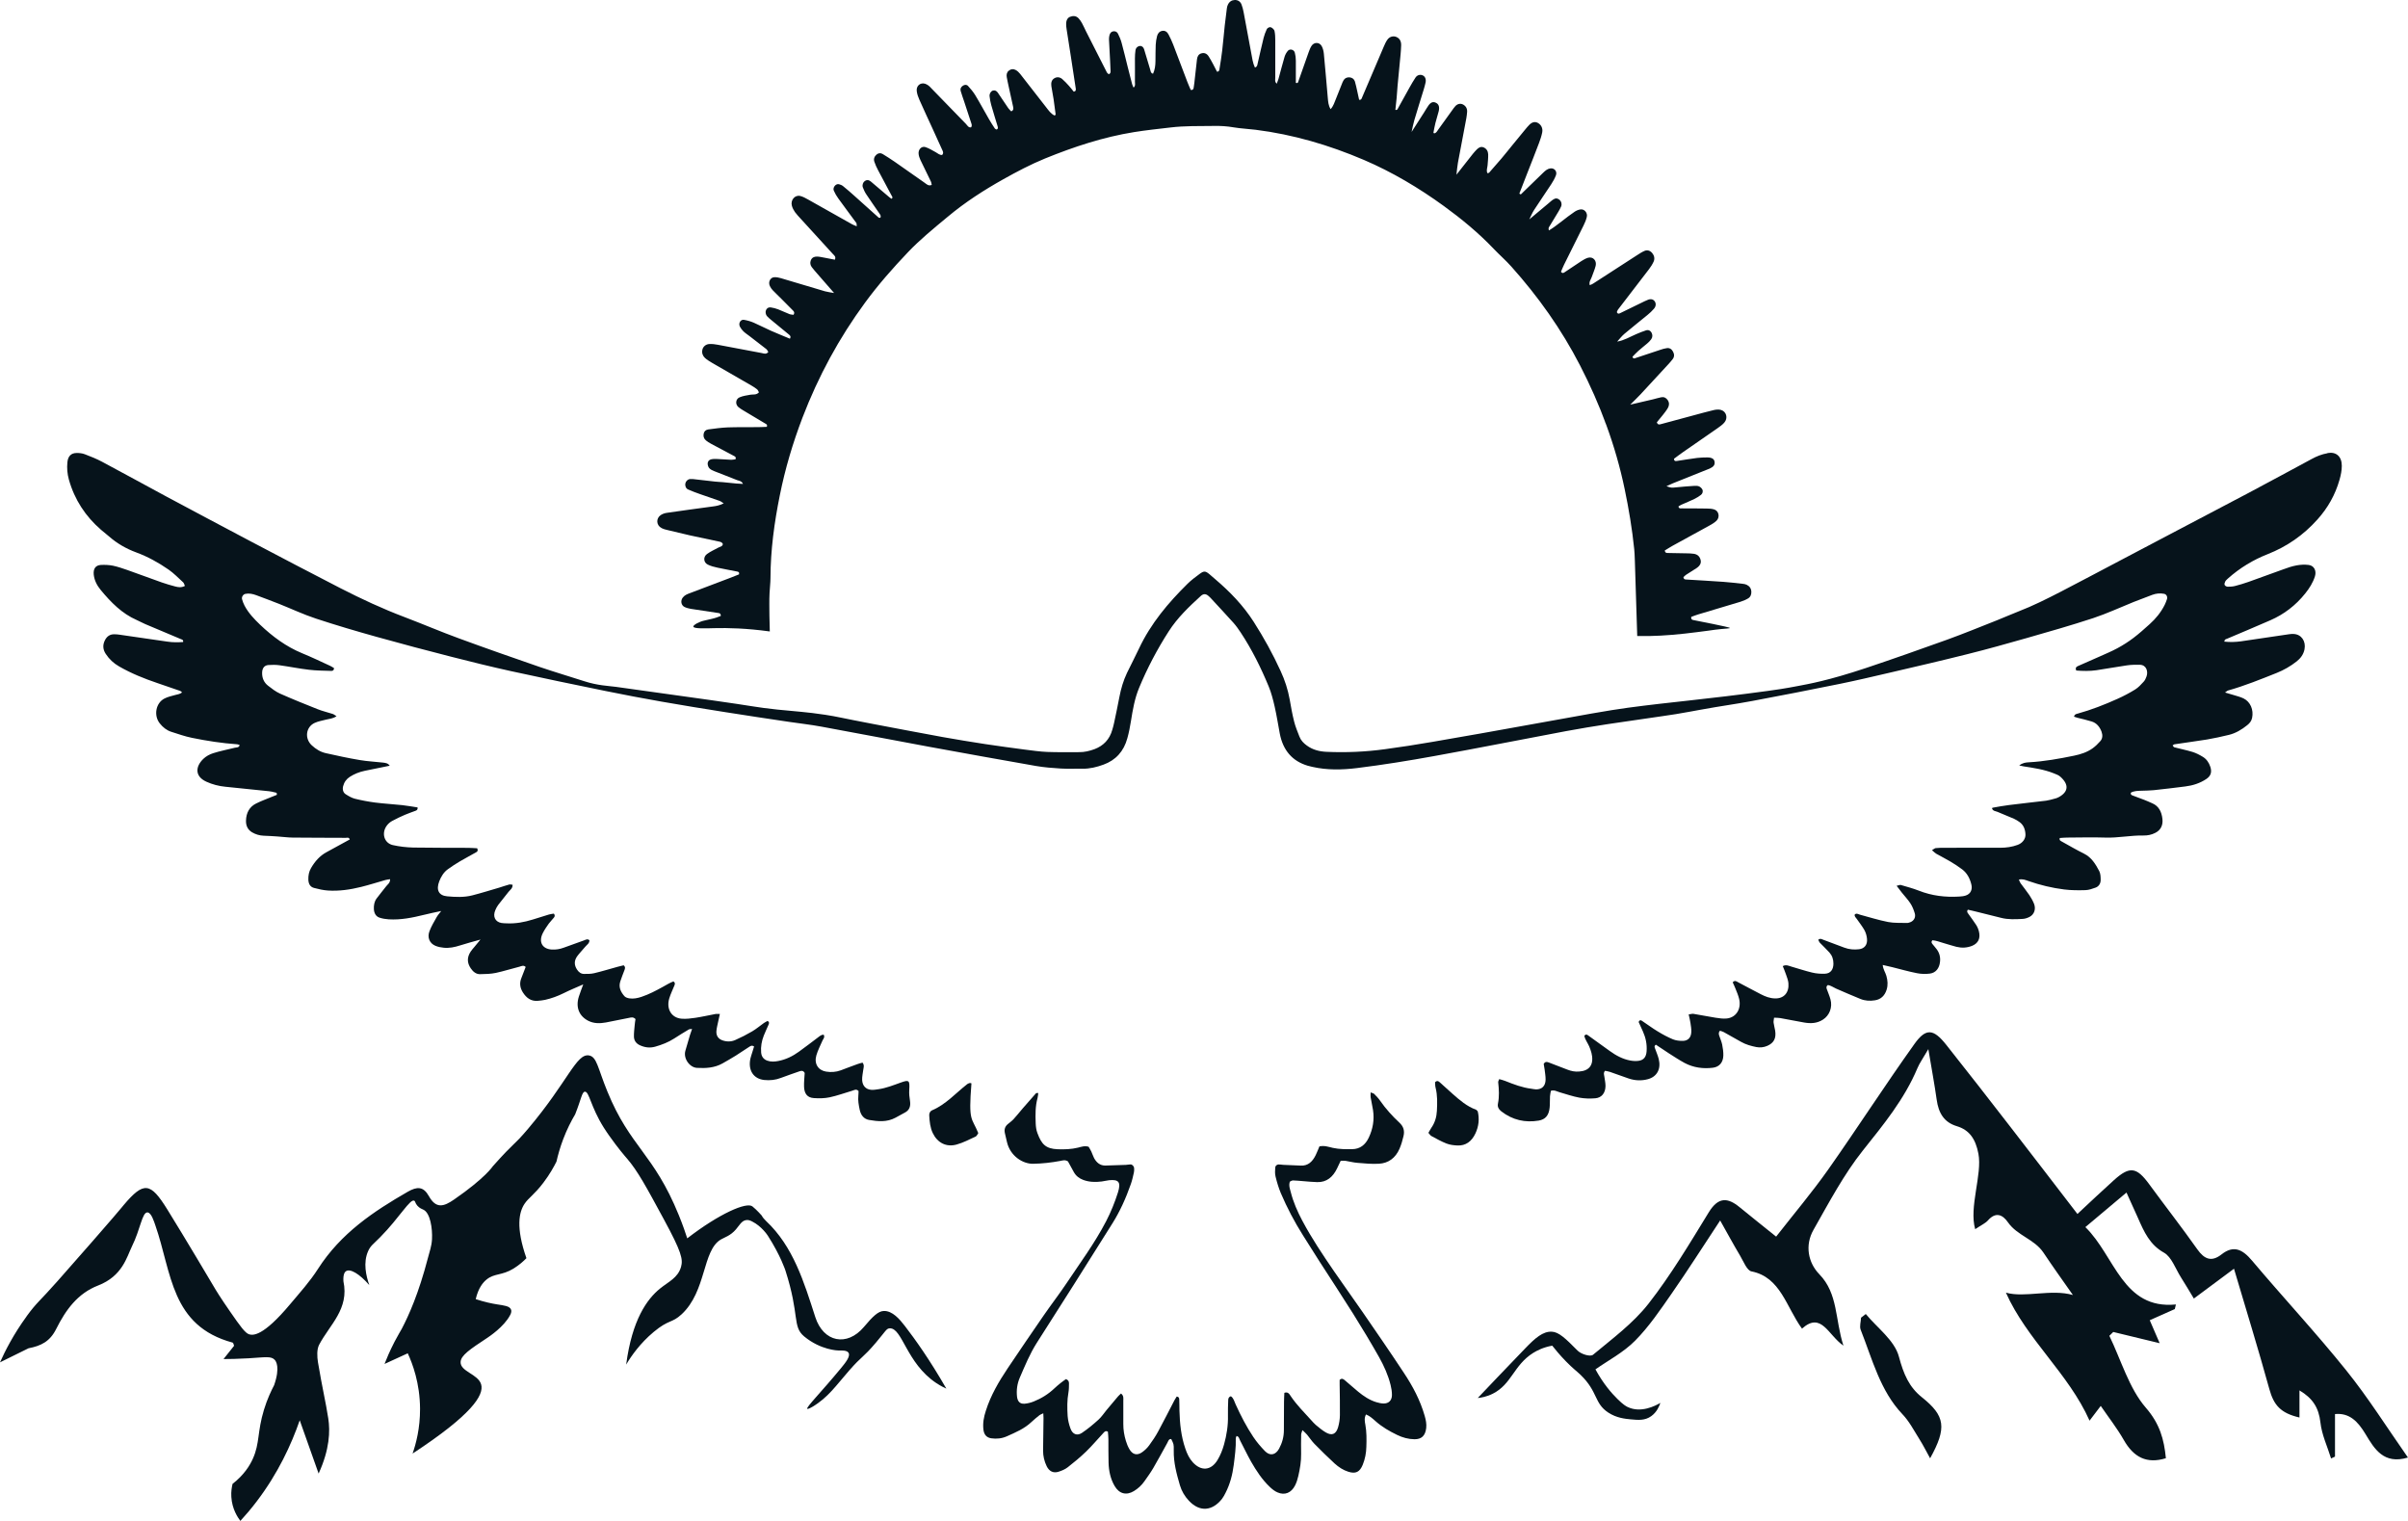
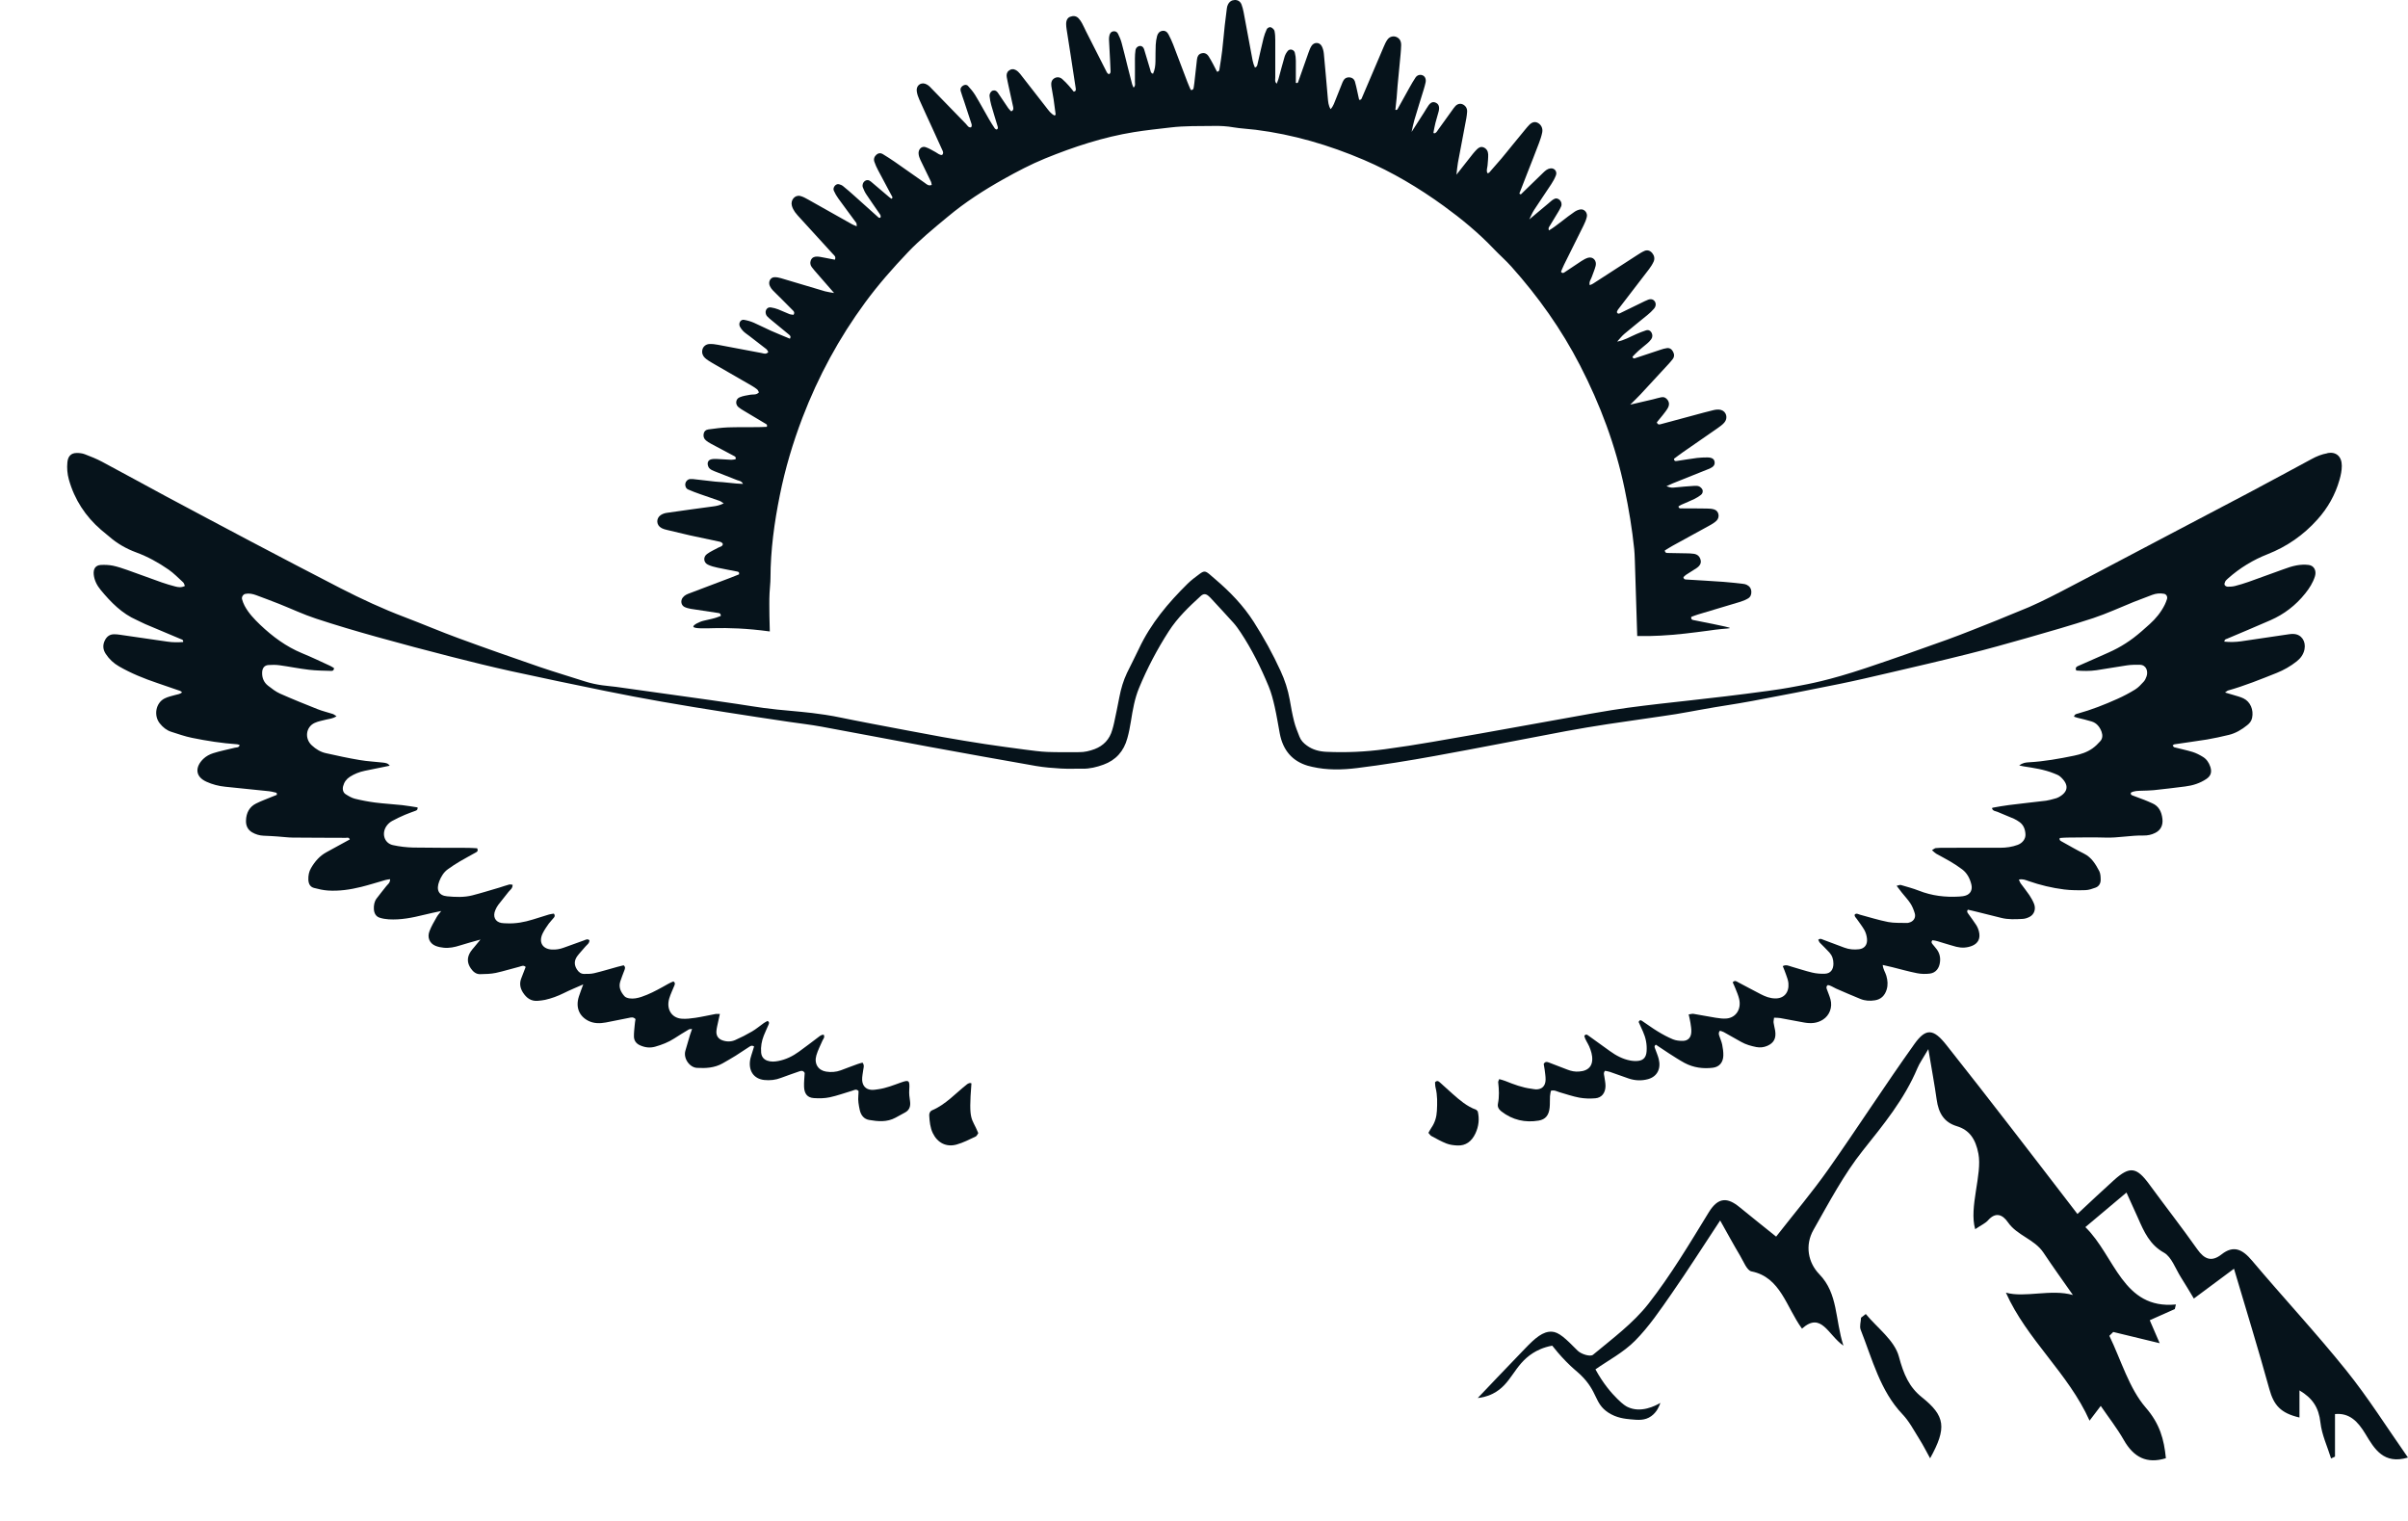
<svg xmlns="http://www.w3.org/2000/svg" width="57" height="36" viewBox="0 0 57 36" fill="none">
-   <path d="M38.01 10L38.006 10.01L38 10C38 10 38.008 10 38.01 10Z" fill="#06131B" />
  <path d="M55.539 32.437C54.822 31.545 54.044 30.711 53.308 29.838C53.084 29.573 52.874 29.464 52.586 29.691C52.354 29.873 52.183 29.812 52.012 29.569C51.643 29.047 51.251 28.545 50.874 28.03C50.576 27.623 50.415 27.597 50.043 27.93C49.764 28.18 49.492 28.439 49.175 28.734C48.63 28.027 48.11 27.345 47.584 26.667C47.082 26.019 46.578 25.37 46.068 24.728C45.771 24.354 45.592 24.325 45.319 24.707C44.62 25.686 43.965 26.703 43.272 27.687C42.897 28.218 42.477 28.715 42.043 29.27C41.733 29.02 41.454 28.8 41.18 28.575C40.897 28.342 40.675 28.326 40.449 28.694C39.997 29.432 39.55 30.182 39.024 30.855C38.655 31.326 38.166 31.685 37.709 32.066C37.645 32.12 37.428 32.053 37.343 31.968C37.057 31.678 36.898 31.527 36.732 31.52C36.525 31.511 36.343 31.665 36.1 31.919C35.599 32.439 35.244 32.812 34.98 33.09C35.055 33.083 35.189 33.062 35.336 32.988C35.783 32.764 35.831 32.313 36.29 32.024C36.378 31.969 36.527 31.89 36.743 31.851C36.813 31.94 36.921 32.072 37.066 32.221C37.237 32.396 37.303 32.437 37.413 32.541C37.83 32.944 37.732 33.214 38.07 33.435C38.265 33.563 38.465 33.582 38.599 33.595C38.778 33.612 38.937 33.627 39.086 33.52C39.219 33.426 39.277 33.283 39.303 33.206C39.18 33.277 38.841 33.453 38.528 33.303C38.489 33.284 38.423 33.248 38.286 33.112C38.145 32.974 37.95 32.75 37.766 32.412C38.068 32.2 38.426 32.014 38.703 31.735C39.032 31.404 39.302 31.003 39.574 30.612C39.955 30.065 40.313 29.5 40.718 28.888C40.89 29.194 41.035 29.461 41.191 29.723C41.271 29.858 41.352 30.072 41.459 30.093C42.151 30.23 42.282 30.939 42.655 31.448C43.116 31.037 43.27 31.599 43.636 31.851C43.435 31.226 43.512 30.621 43.066 30.161C42.801 29.889 42.718 29.476 42.928 29.108C43.294 28.464 43.646 27.796 44.098 27.229C44.585 26.617 45.075 26.025 45.388 25.282C45.436 25.165 45.513 25.062 45.646 24.832C45.726 25.314 45.793 25.669 45.843 26.026C45.887 26.346 46.018 26.565 46.32 26.656C46.617 26.745 46.765 26.959 46.831 27.307C46.926 27.798 46.604 28.573 46.755 29.094C46.905 28.993 46.996 28.955 47.058 28.885C47.239 28.68 47.403 28.746 47.531 28.932C47.749 29.246 48.156 29.329 48.37 29.648C48.607 30.002 48.782 30.245 49.068 30.652C48.549 30.504 47.93 30.724 47.482 30.596C47.979 31.711 48.964 32.508 49.462 33.626C49.525 33.542 49.612 33.428 49.727 33.277C49.914 33.551 50.112 33.803 50.271 34.081C50.506 34.495 50.817 34.655 51.269 34.515C51.225 34.068 51.126 33.702 50.793 33.318C50.398 32.862 50.209 32.194 49.931 31.618C49.962 31.587 49.993 31.558 50.023 31.527C50.367 31.61 50.711 31.694 51.122 31.793C51.03 31.58 50.966 31.431 50.887 31.249C51.085 31.161 51.282 31.074 51.48 30.985C51.489 30.948 51.497 30.913 51.506 30.876C50.244 30.999 50.066 29.731 49.363 29.045C49.7 28.761 49.999 28.511 50.336 28.227C50.445 28.468 50.528 28.646 50.607 28.826C50.751 29.155 50.888 29.464 51.224 29.65C51.403 29.75 51.497 30.032 51.626 30.235C51.723 30.387 51.815 30.544 51.931 30.736C52.261 30.49 52.556 30.27 52.881 30.03C53.165 30.989 53.456 31.93 53.718 32.879C53.823 33.257 53.981 33.447 54.431 33.552V32.91C54.739 33.093 54.887 33.313 54.927 33.669C54.959 33.96 55.091 34.237 55.179 34.521C55.209 34.506 55.241 34.492 55.272 34.477V33.47C55.616 33.437 55.816 33.647 55.996 33.947C56.205 34.295 56.426 34.671 56.999 34.499C56.498 33.784 56.054 33.076 55.538 32.436L55.539 32.437Z" fill="#06131B" />
  <path d="M44.053 31.189C44.049 31.285 44.013 31.395 44.044 31.474C44.32 32.171 44.505 32.92 45.033 33.474C45.193 33.642 45.308 33.862 45.435 34.065C45.522 34.203 45.596 34.351 45.688 34.517C46.088 33.795 46.046 33.514 45.494 33.073C45.189 32.83 45.06 32.524 44.95 32.114C44.848 31.726 44.439 31.434 44.165 31.102L44.053 31.189Z" fill="#06131B" />
  <path d="M15.662 12.501C15.701 12.521 15.745 12.533 15.788 12.543C15.968 12.587 16.147 12.63 16.328 12.671C16.552 12.72 16.776 12.765 16.999 12.814C17.041 12.823 17.09 12.825 17.111 12.879C17.099 12.938 17.047 12.938 17.009 12.959C16.917 13.01 16.82 13.051 16.736 13.113C16.641 13.182 16.652 13.314 16.755 13.364C16.828 13.4 16.908 13.42 16.987 13.437C17.138 13.47 17.291 13.496 17.444 13.527C17.468 13.532 17.507 13.535 17.493 13.595C17.43 13.621 17.361 13.649 17.292 13.675C16.972 13.797 16.652 13.918 16.332 14.039C16.269 14.062 16.207 14.085 16.162 14.144C16.104 14.219 16.122 14.327 16.204 14.367C16.25 14.389 16.302 14.402 16.352 14.411C16.563 14.444 16.775 14.475 16.987 14.507C17.02 14.512 17.062 14.509 17.062 14.579C16.935 14.633 16.798 14.661 16.662 14.691C16.556 14.714 16.407 14.792 16.412 14.832C16.42 14.886 16.719 14.873 16.913 14.868C17.226 14.86 17.668 14.87 18.222 14.946C18.213 14.669 18.211 14.451 18.211 14.303C18.211 14.211 18.211 14.133 18.216 14.039C18.221 13.918 18.238 13.799 18.238 13.679C18.24 13.017 18.329 12.367 18.459 11.724C18.585 11.095 18.767 10.485 18.994 9.889C19.371 8.904 19.865 7.996 20.477 7.163C20.791 6.735 21.138 6.342 21.498 5.964C21.635 5.819 21.783 5.685 21.931 5.554C22.096 5.408 22.268 5.269 22.437 5.128C22.847 4.785 23.291 4.5 23.751 4.242C24.072 4.062 24.397 3.891 24.736 3.752C25.422 3.473 26.118 3.244 26.844 3.127C27.128 3.081 27.414 3.052 27.7 3.018C28.046 2.976 28.39 2.986 28.736 2.981C28.891 2.978 29.045 2.987 29.199 3.014C29.372 3.043 29.55 3.05 29.725 3.072C30.609 3.183 31.46 3.433 32.287 3.786C32.956 4.073 33.583 4.445 34.178 4.877C34.595 5.18 34.995 5.509 35.357 5.889C35.495 6.034 35.646 6.164 35.779 6.314C36.409 7.019 36.96 7.791 37.402 8.65C37.877 9.572 38.243 10.543 38.458 11.578C38.556 12.048 38.635 12.52 38.684 13C38.698 13.15 38.698 13.26 38.722 14.009C38.73 14.262 38.747 14.801 38.755 15.054C38.987 15.058 39.176 15.052 39.305 15.045C39.698 15.025 40.061 14.977 40.443 14.927C40.573 14.909 40.62 14.901 40.735 14.89C40.861 14.878 40.949 14.874 40.949 14.865C40.949 14.841 40.168 14.696 40.082 14.676C40.054 14.67 40.025 14.66 40.033 14.602C40.081 14.584 40.135 14.562 40.191 14.545C40.524 14.444 40.859 14.346 41.193 14.245C41.256 14.226 41.319 14.2 41.376 14.166C41.432 14.135 41.46 14.076 41.456 14.006C41.453 13.926 41.411 13.872 41.345 13.841C41.318 13.829 41.288 13.821 41.259 13.819C41.106 13.802 40.951 13.783 40.797 13.772C40.503 13.751 40.209 13.735 39.914 13.717C39.886 13.716 39.855 13.713 39.848 13.661C39.866 13.645 39.886 13.621 39.911 13.605C39.993 13.551 40.077 13.501 40.159 13.447C40.244 13.389 40.274 13.325 40.255 13.252C40.232 13.163 40.174 13.12 40.095 13.108C40.036 13.099 39.978 13.098 39.919 13.097C39.771 13.093 39.624 13.093 39.477 13.089C39.45 13.089 39.416 13.089 39.407 13.03C39.466 12.995 39.528 12.953 39.592 12.918C39.882 12.758 40.172 12.602 40.462 12.441C40.521 12.409 40.581 12.373 40.63 12.327C40.718 12.243 40.688 12.092 40.576 12.058C40.521 12.041 40.46 12.037 40.401 12.037C40.202 12.033 40.004 12.034 39.804 12.033C39.778 12.033 39.743 12.042 39.73 11.988C39.752 11.974 39.776 11.957 39.801 11.946C39.903 11.901 40.007 11.859 40.108 11.81C40.161 11.784 40.214 11.752 40.262 11.715C40.3 11.686 40.318 11.634 40.297 11.587C40.282 11.556 40.249 11.526 40.218 11.512C40.185 11.498 40.145 11.498 40.108 11.5C39.962 11.51 39.814 11.52 39.668 11.536C39.567 11.546 39.568 11.551 39.447 11.508C39.506 11.481 39.551 11.459 39.598 11.44C39.86 11.335 40.123 11.229 40.387 11.124C40.415 11.113 40.442 11.104 40.47 11.091C40.56 11.05 40.594 11.005 40.587 10.939C40.58 10.865 40.528 10.829 40.416 10.827C40.335 10.827 40.254 10.83 40.174 10.839C40.013 10.86 39.852 10.887 39.692 10.911C39.665 10.914 39.63 10.923 39.625 10.859C39.692 10.81 39.763 10.754 39.837 10.703C40.111 10.513 40.385 10.325 40.657 10.135C40.712 10.095 40.77 10.056 40.815 10.004C40.909 9.898 40.867 9.738 40.735 9.702C40.681 9.688 40.618 9.694 40.562 9.707C40.404 9.744 40.247 9.789 40.089 9.831C39.831 9.901 39.574 9.971 39.316 10.039C39.283 10.047 39.243 10.063 39.219 9.996C39.263 9.942 39.312 9.884 39.36 9.824C39.403 9.769 39.447 9.715 39.482 9.653C39.514 9.595 39.518 9.532 39.477 9.471C39.439 9.414 39.386 9.39 39.323 9.403C39.257 9.416 39.194 9.436 39.129 9.452C38.95 9.495 38.769 9.536 38.589 9.578C38.67 9.497 38.754 9.419 38.832 9.335C39.052 9.099 39.27 8.862 39.488 8.625C39.524 8.586 39.56 8.545 39.593 8.502C39.636 8.447 39.636 8.386 39.603 8.324C39.571 8.263 39.521 8.231 39.457 8.24C39.406 8.246 39.356 8.262 39.307 8.278C39.111 8.343 38.915 8.409 38.717 8.474C38.693 8.483 38.662 8.501 38.642 8.445C38.686 8.4 38.732 8.349 38.782 8.305C38.849 8.245 38.922 8.189 38.991 8.13C39.025 8.101 39.059 8.068 39.085 8.031C39.119 7.983 39.122 7.928 39.094 7.874C39.069 7.826 39.02 7.8 38.961 7.82C38.884 7.844 38.809 7.876 38.733 7.908C38.583 7.972 38.442 8.06 38.28 8.085C38.336 8.023 38.389 7.955 38.451 7.902C38.632 7.75 38.817 7.603 38.999 7.454C39.052 7.411 39.103 7.363 39.148 7.311C39.199 7.255 39.204 7.186 39.172 7.137C39.139 7.086 39.083 7.068 39.013 7.094C38.958 7.115 38.903 7.143 38.85 7.169C38.682 7.25 38.514 7.333 38.347 7.414C38.321 7.427 38.29 7.434 38.272 7.388C38.28 7.371 38.285 7.347 38.298 7.33C38.544 7.01 38.791 6.691 39.035 6.37C39.077 6.315 39.115 6.255 39.144 6.191C39.174 6.121 39.159 6.049 39.11 5.99C39.06 5.931 38.996 5.91 38.929 5.938C38.868 5.964 38.811 6.001 38.754 6.038C38.405 6.262 38.057 6.488 37.709 6.714C37.686 6.729 37.659 6.738 37.631 6.75C37.609 6.666 37.658 6.618 37.677 6.561C37.708 6.47 37.748 6.384 37.771 6.292C37.801 6.168 37.708 6.068 37.59 6.101C37.535 6.117 37.481 6.149 37.431 6.181C37.298 6.267 37.168 6.357 37.036 6.444C37.012 6.46 36.983 6.478 36.95 6.432C36.973 6.38 36.995 6.322 37.022 6.267C37.177 5.957 37.332 5.647 37.485 5.336C37.517 5.274 37.544 5.206 37.561 5.137C37.586 5.038 37.503 4.941 37.409 4.957C37.359 4.965 37.309 4.986 37.267 5.016C37.166 5.083 37.072 5.159 36.975 5.233C36.873 5.309 36.775 5.39 36.665 5.454C36.641 5.394 36.674 5.366 36.692 5.335C36.756 5.227 36.823 5.121 36.887 5.013C36.911 4.973 36.934 4.932 36.953 4.888C36.976 4.834 36.961 4.773 36.922 4.735C36.878 4.693 36.827 4.685 36.779 4.715C36.734 4.741 36.694 4.779 36.654 4.813C36.502 4.94 36.352 5.066 36.2 5.193C36.239 5.116 36.27 5.035 36.317 4.965C36.448 4.762 36.586 4.564 36.719 4.361C36.762 4.296 36.8 4.227 36.829 4.154C36.867 4.06 36.798 3.976 36.704 3.985C36.633 3.993 36.583 4.036 36.532 4.085C36.367 4.246 36.203 4.407 36.037 4.565C36.019 4.582 36 4.622 35.965 4.58C36.028 4.419 36.091 4.257 36.154 4.095C36.247 3.859 36.34 3.623 36.43 3.385C36.461 3.304 36.489 3.219 36.506 3.134C36.525 3.038 36.482 2.955 36.408 2.912C36.343 2.874 36.274 2.884 36.205 2.95C36.167 2.987 36.133 3.03 36.098 3.072C36 3.191 35.902 3.31 35.804 3.43C35.716 3.538 35.629 3.648 35.54 3.753C35.445 3.865 35.348 3.976 35.251 4.085C35.242 4.095 35.225 4.095 35.211 4.101C35.176 4.039 35.207 3.978 35.212 3.917C35.219 3.829 35.229 3.741 35.227 3.654C35.224 3.578 35.187 3.516 35.117 3.488C35.054 3.463 35.002 3.492 34.957 3.538C34.925 3.571 34.893 3.605 34.864 3.642C34.734 3.806 34.605 3.971 34.476 4.135C34.487 4.039 34.494 3.944 34.511 3.85C34.567 3.544 34.628 3.24 34.684 2.935C34.703 2.842 34.721 2.747 34.728 2.652C34.735 2.574 34.701 2.513 34.636 2.476C34.576 2.443 34.508 2.453 34.453 2.508C34.422 2.541 34.396 2.579 34.369 2.617C34.261 2.768 34.152 2.921 34.043 3.07C34.017 3.106 33.996 3.154 33.945 3.156C33.941 3.15 33.931 3.143 33.931 3.139C33.946 3.062 33.96 2.983 33.979 2.907C34.002 2.815 34.033 2.724 34.056 2.632C34.08 2.529 34.056 2.462 33.986 2.431C33.924 2.401 33.868 2.42 33.814 2.496C33.778 2.546 33.748 2.601 33.714 2.654C33.614 2.81 33.514 2.967 33.414 3.123C33.435 3.031 33.451 2.938 33.478 2.847C33.55 2.603 33.627 2.359 33.702 2.115C33.717 2.062 33.734 2.008 33.745 1.953C33.761 1.877 33.735 1.814 33.685 1.788C33.624 1.756 33.549 1.772 33.507 1.835C33.455 1.912 33.408 1.996 33.362 2.077C33.273 2.234 33.188 2.393 33.099 2.551C33.085 2.575 33.078 2.612 33.03 2.6C33.04 2.507 33.052 2.412 33.06 2.318C33.069 2.222 33.073 2.126 33.082 2.03C33.104 1.783 33.129 1.535 33.153 1.288C33.159 1.216 33.165 1.145 33.167 1.072C33.169 0.985 33.139 0.915 33.061 0.878C32.987 0.843 32.895 0.863 32.842 0.938C32.806 0.988 32.779 1.048 32.755 1.105C32.583 1.506 32.413 1.906 32.242 2.307C32.231 2.332 32.225 2.369 32.172 2.362C32.158 2.298 32.144 2.229 32.128 2.16C32.11 2.083 32.095 2.003 32.072 1.928C32.054 1.872 32.01 1.84 31.954 1.832C31.891 1.824 31.837 1.845 31.801 1.905C31.785 1.932 31.773 1.961 31.762 1.991C31.714 2.109 31.669 2.228 31.621 2.345C31.588 2.423 31.566 2.508 31.497 2.584C31.444 2.496 31.439 2.41 31.431 2.325C31.4 1.974 31.371 1.622 31.337 1.271C31.331 1.21 31.315 1.143 31.286 1.091C31.232 0.992 31.102 0.994 31.044 1.088C31.015 1.134 30.995 1.186 30.976 1.239C30.896 1.464 30.818 1.69 30.738 1.914C30.729 1.938 30.728 1.979 30.674 1.961C30.674 1.788 30.676 1.613 30.674 1.436C30.674 1.372 30.666 1.308 30.65 1.247C30.631 1.174 30.535 1.147 30.487 1.201C30.453 1.239 30.424 1.291 30.408 1.341C30.356 1.517 30.311 1.695 30.262 1.872C30.251 1.907 30.237 1.942 30.222 1.981C30.17 1.934 30.187 1.884 30.187 1.84C30.187 1.543 30.189 1.245 30.187 0.948C30.187 0.877 30.184 0.803 30.169 0.733C30.162 0.701 30.126 0.669 30.097 0.652C30.061 0.63 30.003 0.652 29.983 0.698C29.954 0.762 29.928 0.828 29.911 0.897C29.861 1.098 29.817 1.302 29.77 1.503C29.762 1.539 29.76 1.583 29.705 1.598C29.654 1.491 29.64 1.372 29.618 1.256C29.556 0.935 29.498 0.61 29.438 0.289C29.426 0.226 29.41 0.163 29.388 0.106C29.359 0.033 29.301 -0.002 29.228 0C29.156 0.003 29.101 0.038 29.067 0.108C29.053 0.136 29.044 0.168 29.041 0.199C29.023 0.334 29.006 0.469 28.991 0.604C28.97 0.803 28.953 1.003 28.93 1.202C28.913 1.346 28.89 1.487 28.867 1.63C28.863 1.658 28.86 1.696 28.808 1.697C28.778 1.641 28.748 1.578 28.715 1.517C28.681 1.454 28.648 1.392 28.61 1.334C28.569 1.27 28.51 1.241 28.437 1.263C28.371 1.282 28.342 1.335 28.334 1.404C28.316 1.555 28.3 1.706 28.283 1.858C28.275 1.929 28.269 2.002 28.256 2.072C28.252 2.101 28.243 2.137 28.186 2.128C28.163 2.073 28.133 2.009 28.108 1.944C27.995 1.647 27.884 1.35 27.77 1.054C27.739 0.973 27.701 0.894 27.661 0.817C27.631 0.757 27.581 0.72 27.516 0.73C27.45 0.739 27.407 0.786 27.39 0.85C27.372 0.919 27.36 0.991 27.357 1.062C27.351 1.19 27.353 1.319 27.351 1.448C27.35 1.551 27.337 1.652 27.294 1.745C27.237 1.731 27.238 1.685 27.227 1.649C27.179 1.49 27.133 1.329 27.083 1.169C27.068 1.121 27.037 1.086 26.985 1.088C26.934 1.089 26.887 1.131 26.878 1.191C26.869 1.254 26.865 1.319 26.865 1.383C26.864 1.567 26.868 1.753 26.865 1.937C26.865 1.98 26.882 2.031 26.833 2.074C26.82 2.044 26.805 2.018 26.798 1.99C26.761 1.851 26.726 1.711 26.691 1.572C26.644 1.387 26.601 1.199 26.55 1.015C26.529 0.938 26.498 0.865 26.463 0.796C26.442 0.753 26.396 0.732 26.348 0.742C26.298 0.752 26.273 0.79 26.261 0.839C26.254 0.87 26.25 0.903 26.251 0.935C26.254 1.031 26.261 1.126 26.266 1.223C26.274 1.376 26.283 1.527 26.288 1.679C26.289 1.708 26.288 1.745 26.244 1.756C26.231 1.743 26.21 1.732 26.2 1.712C26.035 1.39 25.871 1.066 25.708 0.743C25.676 0.679 25.648 0.614 25.614 0.552C25.592 0.511 25.565 0.47 25.534 0.437C25.476 0.373 25.403 0.369 25.329 0.398C25.269 0.421 25.235 0.484 25.237 0.574C25.237 0.613 25.242 0.653 25.248 0.693C25.281 0.906 25.314 1.12 25.348 1.334C25.388 1.587 25.427 1.84 25.464 2.094C25.469 2.125 25.471 2.16 25.416 2.169C25.382 2.128 25.346 2.079 25.305 2.034C25.253 1.977 25.202 1.92 25.144 1.871C25.088 1.824 25.021 1.815 24.957 1.853C24.888 1.894 24.877 1.966 24.887 2.041C24.902 2.144 24.925 2.246 24.94 2.35C24.958 2.467 24.972 2.587 24.988 2.706C24.988 2.712 24.98 2.719 24.968 2.736C24.877 2.698 24.821 2.612 24.761 2.536C24.555 2.275 24.353 2.009 24.147 1.748C24.119 1.712 24.084 1.68 24.045 1.658C23.99 1.626 23.929 1.632 23.878 1.674C23.832 1.711 23.821 1.767 23.831 1.825C23.843 1.896 23.859 1.966 23.874 2.036C23.91 2.201 23.948 2.364 23.982 2.529C23.99 2.566 23.996 2.61 23.937 2.636C23.916 2.614 23.887 2.589 23.867 2.56C23.784 2.438 23.703 2.313 23.618 2.191C23.59 2.151 23.55 2.13 23.502 2.144C23.456 2.159 23.419 2.213 23.424 2.276C23.431 2.347 23.445 2.418 23.464 2.487C23.511 2.655 23.565 2.822 23.615 2.991C23.624 3.02 23.629 3.054 23.588 3.066C23.575 3.058 23.558 3.054 23.55 3.043C23.503 2.972 23.456 2.9 23.413 2.825C23.302 2.634 23.199 2.44 23.085 2.252C23.036 2.173 22.976 2.101 22.914 2.034C22.881 1.998 22.832 2.002 22.791 2.03C22.749 2.058 22.725 2.1 22.74 2.152C22.764 2.237 22.795 2.318 22.822 2.401C22.878 2.567 22.933 2.734 22.986 2.9C22.997 2.935 23.017 2.975 22.986 3.014C22.923 3.026 22.898 2.967 22.862 2.93C22.588 2.65 22.316 2.368 22.043 2.087C22.022 2.065 22.001 2.041 21.977 2.024C21.953 2.007 21.926 1.991 21.898 1.982C21.784 1.947 21.683 2.034 21.701 2.16C21.71 2.23 21.735 2.3 21.764 2.364C21.863 2.589 21.968 2.81 22.069 3.032C22.148 3.204 22.227 3.377 22.305 3.551C22.321 3.585 22.341 3.624 22.302 3.667C22.243 3.676 22.199 3.629 22.147 3.601C22.068 3.558 21.99 3.509 21.907 3.482C21.814 3.451 21.73 3.54 21.745 3.648C21.75 3.694 21.767 3.741 21.786 3.783C21.868 3.953 21.952 4.123 22.034 4.294C22.047 4.318 22.048 4.349 22.055 4.377C21.975 4.41 21.932 4.357 21.884 4.324C21.648 4.161 21.413 3.994 21.178 3.829C21.084 3.764 20.989 3.704 20.893 3.645C20.844 3.616 20.792 3.621 20.747 3.66C20.697 3.704 20.674 3.764 20.698 3.831C20.72 3.898 20.751 3.963 20.783 4.025C20.889 4.227 20.998 4.428 21.105 4.629C21.116 4.651 21.146 4.679 21.101 4.705C21.084 4.692 21.065 4.679 21.048 4.665C20.903 4.542 20.758 4.416 20.612 4.295C20.563 4.254 20.509 4.254 20.469 4.286C20.427 4.318 20.404 4.381 20.425 4.436C20.447 4.495 20.474 4.553 20.509 4.604C20.608 4.754 20.712 4.9 20.814 5.049C20.834 5.08 20.863 5.11 20.838 5.155C20.824 5.153 20.806 5.157 20.798 5.15C20.604 4.976 20.411 4.802 20.218 4.63C20.133 4.554 20.047 4.478 19.958 4.407C19.93 4.383 19.893 4.369 19.858 4.36C19.784 4.342 19.706 4.439 19.737 4.512C19.765 4.577 19.802 4.639 19.842 4.695C19.983 4.891 20.128 5.083 20.27 5.277C20.28 5.291 20.276 5.317 20.28 5.356C20.232 5.336 20.198 5.325 20.167 5.307C19.82 5.112 19.474 4.915 19.126 4.721C19.068 4.688 19.007 4.655 18.944 4.639C18.816 4.607 18.707 4.737 18.745 4.872C18.76 4.925 18.786 4.975 18.817 5.019C18.858 5.076 18.907 5.126 18.954 5.178C19.209 5.457 19.465 5.735 19.718 6.015C19.746 6.046 19.794 6.073 19.763 6.147C19.674 6.13 19.582 6.111 19.488 6.094C19.437 6.085 19.387 6.073 19.335 6.073C19.273 6.073 19.219 6.095 19.192 6.164C19.17 6.222 19.182 6.277 19.215 6.322C19.257 6.379 19.304 6.429 19.349 6.482C19.48 6.633 19.612 6.784 19.744 6.935C19.672 6.922 19.599 6.914 19.529 6.895C19.18 6.793 18.832 6.686 18.484 6.584C18.434 6.569 18.382 6.56 18.332 6.561C18.234 6.564 18.177 6.676 18.224 6.771C18.24 6.806 18.263 6.84 18.289 6.867C18.358 6.939 18.43 7.007 18.501 7.078C18.593 7.17 18.686 7.262 18.776 7.355C18.796 7.376 18.814 7.404 18.785 7.451C18.757 7.447 18.721 7.447 18.688 7.435C18.598 7.4 18.51 7.357 18.42 7.322C18.364 7.301 18.307 7.285 18.249 7.277C18.205 7.269 18.162 7.284 18.136 7.332C18.112 7.377 18.12 7.443 18.16 7.487C18.191 7.521 18.227 7.551 18.262 7.579C18.397 7.691 18.533 7.8 18.668 7.913C18.692 7.934 18.733 7.957 18.698 8.017C18.549 7.955 18.398 7.894 18.248 7.828C18.112 7.768 17.979 7.697 17.843 7.638C17.768 7.606 17.688 7.583 17.609 7.57C17.527 7.558 17.473 7.656 17.516 7.735C17.538 7.775 17.566 7.813 17.599 7.844C17.643 7.886 17.695 7.919 17.743 7.956C17.875 8.058 18.008 8.159 18.14 8.263C18.16 8.279 18.173 8.31 18.187 8.332C18.134 8.393 18.083 8.367 18.034 8.357C17.686 8.292 17.337 8.225 16.989 8.16C16.924 8.147 16.857 8.14 16.792 8.143C16.709 8.146 16.642 8.204 16.626 8.278C16.609 8.356 16.635 8.424 16.688 8.473C16.738 8.518 16.798 8.554 16.855 8.588C17.167 8.769 17.481 8.948 17.793 9.129C17.838 9.155 17.883 9.184 17.924 9.218C17.943 9.234 17.953 9.265 17.965 9.287C17.9 9.355 17.83 9.331 17.767 9.342C17.68 9.358 17.591 9.369 17.51 9.403C17.413 9.442 17.399 9.566 17.478 9.635C17.518 9.669 17.564 9.696 17.609 9.723C17.777 9.824 17.945 9.923 18.113 10.024C18.137 10.038 18.171 10.049 18.151 10.103C18.081 10.105 18.009 10.11 17.936 10.11C17.701 10.113 17.464 10.108 17.228 10.116C17.074 10.122 16.921 10.144 16.767 10.164C16.703 10.173 16.667 10.212 16.657 10.265C16.645 10.325 16.66 10.379 16.703 10.417C16.742 10.453 16.788 10.481 16.834 10.505C17.012 10.601 17.192 10.695 17.37 10.79C17.395 10.804 17.429 10.814 17.411 10.87C17.38 10.874 17.345 10.884 17.309 10.883C17.192 10.878 17.074 10.868 16.957 10.863C16.914 10.862 16.867 10.863 16.827 10.874C16.782 10.886 16.748 10.927 16.751 10.979C16.754 11.016 16.768 11.061 16.792 11.084C16.822 11.116 16.866 11.136 16.907 11.152C17.087 11.224 17.268 11.291 17.448 11.364C17.494 11.382 17.552 11.38 17.588 11.454C17.53 11.451 17.482 11.45 17.433 11.445C17.323 11.435 17.213 11.423 17.104 11.412C17.046 11.407 16.986 11.406 16.927 11.399C16.751 11.38 16.576 11.359 16.4 11.339C16.378 11.337 16.356 11.338 16.333 11.339C16.279 11.345 16.234 11.39 16.223 11.443C16.212 11.495 16.234 11.56 16.285 11.584C16.38 11.627 16.477 11.662 16.576 11.697C16.73 11.752 16.886 11.802 17.039 11.858C17.064 11.866 17.085 11.887 17.131 11.915C17.034 11.962 16.958 11.977 16.878 11.987C16.512 12.036 16.147 12.086 15.782 12.139C15.732 12.146 15.68 12.165 15.638 12.193C15.522 12.274 15.536 12.438 15.662 12.5V12.501Z" fill="#06131B" />
-   <path d="M26.531 32.98C26.605 33.035 26.59 33.096 26.59 33.149C26.592 33.333 26.592 33.518 26.59 33.703C26.589 33.841 26.611 33.975 26.651 34.105C26.671 34.173 26.699 34.241 26.734 34.301C26.809 34.431 26.917 34.458 27.037 34.372C27.098 34.329 27.156 34.274 27.201 34.212C27.279 34.107 27.354 33.995 27.417 33.878C27.549 33.636 27.672 33.389 27.799 33.146C27.817 33.113 27.838 33.081 27.854 33.055C27.905 33.06 27.913 33.093 27.914 33.124C27.918 33.213 27.917 33.301 27.919 33.389C27.927 33.695 27.958 33.997 28.058 34.287C28.099 34.409 28.152 34.522 28.238 34.615C28.433 34.825 28.665 34.81 28.818 34.561C28.887 34.449 28.938 34.32 28.974 34.191C29.036 33.969 29.073 33.739 29.067 33.504C29.064 33.383 29.069 33.263 29.073 33.143C29.074 33.103 29.083 33.063 29.137 33.049C29.201 33.092 29.218 33.173 29.25 33.243C29.371 33.51 29.505 33.769 29.666 34.01C29.748 34.133 29.844 34.245 29.945 34.349C30.063 34.468 30.196 34.44 30.278 34.288C30.35 34.155 30.391 34.01 30.391 33.852C30.392 33.628 30.392 33.403 30.394 33.178C30.394 33.107 30.4 33.036 30.402 32.968C30.489 32.934 30.523 33 30.554 33.047C30.695 33.256 30.87 33.429 31.035 33.612C31.072 33.652 31.107 33.694 31.147 33.728C31.224 33.791 31.299 33.856 31.384 33.905C31.529 33.989 31.627 33.947 31.675 33.779C31.701 33.688 31.716 33.591 31.717 33.495C31.721 33.254 31.713 33.014 31.711 32.773C31.711 32.734 31.711 32.694 31.711 32.662C31.764 32.611 31.802 32.644 31.836 32.672C31.942 32.76 32.043 32.853 32.149 32.94C32.279 33.047 32.417 33.139 32.576 33.188C32.633 33.205 32.691 33.219 32.75 33.22C32.872 33.222 32.949 33.148 32.949 33.017C32.949 32.939 32.936 32.858 32.917 32.782C32.859 32.547 32.76 32.33 32.645 32.124C32.448 31.776 32.242 31.433 32.03 31.095C31.768 30.678 31.497 30.266 31.23 29.852C31.1 29.649 30.97 29.444 30.842 29.238C30.641 28.92 30.465 28.585 30.316 28.235C30.265 28.112 30.226 27.981 30.194 27.849C30.177 27.782 30.181 27.707 30.186 27.636C30.188 27.594 30.223 27.566 30.262 27.562C30.298 27.56 30.335 27.568 30.372 27.571C30.511 27.577 30.651 27.583 30.791 27.589C30.961 27.598 31.067 27.496 31.142 27.345C31.177 27.276 31.203 27.201 31.232 27.135C31.35 27.108 31.449 27.147 31.548 27.169C31.702 27.203 31.856 27.202 32.01 27.2C32.191 27.197 32.318 27.1 32.399 26.93C32.497 26.724 32.536 26.506 32.501 26.276C32.485 26.173 32.461 26.072 32.444 25.969C32.44 25.94 32.444 25.908 32.444 25.857C32.483 25.873 32.512 25.876 32.53 25.894C32.578 25.943 32.628 25.994 32.668 26.052C32.802 26.245 32.957 26.416 33.125 26.572C33.224 26.664 33.253 26.766 33.222 26.893C33.199 26.993 33.169 27.094 33.129 27.188C33.033 27.411 32.863 27.533 32.641 27.545C32.473 27.555 32.302 27.538 32.133 27.524C32.039 27.517 31.944 27.491 31.849 27.476C31.814 27.471 31.777 27.476 31.735 27.476C31.705 27.539 31.678 27.595 31.652 27.651C31.553 27.86 31.403 27.986 31.179 27.98C31.068 27.977 30.959 27.966 30.848 27.957C30.767 27.951 30.687 27.942 30.606 27.94C30.58 27.94 30.553 27.96 30.532 27.969C30.502 28.062 30.534 28.138 30.553 28.213C30.614 28.455 30.713 28.678 30.828 28.895C31.05 29.312 31.312 29.701 31.576 30.087C31.796 30.409 32.026 30.723 32.247 31.045C32.578 31.526 32.911 32.008 33.233 32.497C33.441 32.81 33.619 33.144 33.725 33.516C33.751 33.609 33.771 33.701 33.76 33.8C33.739 33.983 33.649 34.069 33.479 34.066C33.337 34.064 33.202 34.027 33.072 33.964C32.89 33.876 32.714 33.775 32.558 33.636C32.492 33.577 32.424 33.515 32.335 33.479C32.289 33.564 32.305 33.645 32.319 33.72C32.351 33.895 32.349 34.071 32.343 34.248C32.34 34.393 32.312 34.535 32.258 34.669C32.186 34.845 32.089 34.889 31.919 34.836C31.796 34.798 31.688 34.727 31.592 34.64C31.429 34.49 31.27 34.334 31.114 34.175C31.05 34.11 30.999 34.029 30.94 33.958C30.912 33.924 30.878 33.897 30.83 33.85C30.816 33.898 30.801 33.926 30.8 33.953C30.798 34.105 30.795 34.259 30.799 34.411C30.802 34.589 30.772 34.764 30.733 34.934C30.716 35.012 30.691 35.089 30.656 35.159C30.567 35.335 30.413 35.399 30.242 35.325C30.175 35.297 30.113 35.248 30.058 35.195C29.878 35.025 29.74 34.815 29.615 34.597C29.522 34.433 29.442 34.261 29.354 34.094C29.334 34.055 29.329 34 29.27 33.989C29.264 34.01 29.251 34.031 29.252 34.05C29.259 34.26 29.23 34.467 29.204 34.673C29.174 34.905 29.116 35.129 29.01 35.335C28.985 35.384 28.959 35.433 28.927 35.476C28.707 35.757 28.406 35.805 28.14 35.519C28.043 35.415 27.971 35.294 27.93 35.156C27.852 34.888 27.778 34.619 27.784 34.331C27.787 34.178 27.781 34.177 27.724 34.061C27.666 34.056 27.654 34.11 27.633 34.15C27.522 34.349 27.415 34.55 27.3 34.747C27.237 34.855 27.164 34.955 27.091 35.059C27.024 35.156 26.939 35.233 26.841 35.293C26.661 35.402 26.491 35.358 26.383 35.17C26.286 35.003 26.246 34.815 26.241 34.62C26.235 34.436 26.239 34.25 26.237 34.066C26.237 34.004 26.229 33.942 26.225 33.887C26.168 33.856 26.142 33.892 26.118 33.918C25.981 34.064 25.852 34.22 25.709 34.358C25.571 34.491 25.424 34.613 25.275 34.729C25.21 34.78 25.13 34.812 25.054 34.836C24.933 34.874 24.835 34.825 24.776 34.704C24.72 34.588 24.69 34.464 24.691 34.333C24.693 34.076 24.698 33.819 24.701 33.563C24.701 33.532 24.699 33.502 24.696 33.452C24.657 33.471 24.63 33.478 24.608 33.495C24.543 33.547 24.478 33.599 24.417 33.657C24.247 33.819 24.039 33.904 23.835 33.996C23.717 34.049 23.592 34.062 23.465 34.044C23.356 34.028 23.294 33.961 23.279 33.84C23.26 33.685 23.288 33.538 23.336 33.392C23.453 33.022 23.645 32.699 23.853 32.387C24.136 31.966 24.421 31.547 24.709 31.13C24.886 30.873 25.077 30.627 25.25 30.368C25.57 29.888 25.914 29.424 26.183 28.906C26.296 28.688 26.388 28.461 26.463 28.225C26.538 27.983 26.485 27.912 26.254 27.935C26.195 27.942 26.138 27.957 26.079 27.965C25.932 27.983 25.785 27.981 25.642 27.928C25.547 27.892 25.471 27.836 25.419 27.743C25.37 27.654 25.322 27.564 25.28 27.49C25.208 27.444 25.152 27.469 25.094 27.479C24.884 27.518 24.673 27.542 24.457 27.546C24.207 27.551 23.912 27.359 23.836 27.032C23.82 26.962 23.804 26.892 23.787 26.822C23.766 26.734 23.79 26.663 23.854 26.609C23.901 26.57 23.951 26.534 23.993 26.489C24.066 26.41 24.133 26.324 24.203 26.242C24.309 26.119 24.415 25.997 24.523 25.877C24.529 25.869 24.549 25.873 24.577 25.871C24.571 25.913 24.57 25.952 24.56 25.988C24.506 26.184 24.508 26.384 24.516 26.586C24.519 26.664 24.529 26.748 24.557 26.82C24.655 27.087 24.756 27.19 25.035 27.202C25.197 27.208 25.358 27.203 25.518 27.164C25.595 27.145 25.675 27.114 25.769 27.143C25.787 27.175 25.812 27.213 25.832 27.255C25.856 27.305 25.871 27.359 25.897 27.409C25.956 27.519 26.042 27.59 26.165 27.588C26.327 27.584 26.488 27.578 26.651 27.572C26.687 27.571 26.724 27.561 26.76 27.561C26.804 27.561 26.844 27.604 26.846 27.654C26.847 27.686 26.849 27.719 26.841 27.75C26.82 27.843 26.8 27.938 26.768 28.027C26.652 28.359 26.51 28.676 26.325 28.968C26.029 29.439 25.733 29.909 25.437 30.378C25.14 30.847 24.842 31.315 24.543 31.783C24.378 32.042 24.261 32.328 24.138 32.612C24.078 32.753 24.057 32.903 24.074 33.059C24.088 33.175 24.145 33.233 24.253 33.225C24.326 33.219 24.4 33.2 24.468 33.173C24.649 33.101 24.816 32.998 24.961 32.86C25.05 32.777 25.144 32.702 25.233 32.642C25.293 32.666 25.304 32.704 25.304 32.745C25.303 32.817 25.304 32.89 25.291 32.961C25.258 33.144 25.261 33.329 25.272 33.514C25.279 33.615 25.305 33.72 25.34 33.814C25.388 33.948 25.495 33.992 25.61 33.916C25.748 33.824 25.877 33.716 26.002 33.603C26.075 33.537 26.131 33.451 26.195 33.373C26.285 33.267 26.374 33.16 26.464 33.053C26.483 33.03 26.507 33.011 26.534 32.985L26.531 32.98Z" fill="#06131B" />
  <path d="M34.98 26.305C35.022 26.482 35.005 26.659 34.924 26.83C34.835 27.018 34.696 27.121 34.5 27.113C34.413 27.109 34.322 27.098 34.241 27.067C34.117 27.019 34 26.952 33.881 26.888C33.858 26.876 33.841 26.845 33.812 26.814C33.837 26.771 33.858 26.729 33.882 26.694C33.965 26.575 34.006 26.439 34.013 26.293C34.022 26.109 34.028 25.926 33.982 25.745C33.97 25.701 33.973 25.653 33.969 25.616C34.015 25.57 34.049 25.589 34.077 25.614C34.18 25.705 34.279 25.799 34.382 25.889C34.553 26.04 34.725 26.189 34.94 26.266C34.952 26.271 34.961 26.287 34.98 26.305Z" fill="#06131B" />
  <path d="M22.995 25.645C22.922 26.566 23.001 26.436 23.157 26.82C23.139 26.845 23.123 26.888 23.095 26.901C22.947 26.97 22.799 27.048 22.642 27.091C22.4 27.158 22.192 27.05 22.081 26.822C22.018 26.691 22.004 26.546 21.996 26.401C21.993 26.351 22.017 26.301 22.059 26.282C22.384 26.147 22.622 25.875 22.896 25.66C22.913 25.647 22.935 25.641 22.957 25.634C22.962 25.631 22.97 25.636 22.995 25.642V25.645Z" fill="#06131B" />
  <path d="M55.092 10.728C54.96 10.751 54.836 10.8 54.717 10.866C54.222 11.133 53.727 11.401 53.23 11.665C52.613 11.992 51.996 12.315 51.378 12.639C50.967 12.855 50.555 13.071 50.144 13.289C49.693 13.526 49.242 13.767 48.789 14.001C48.456 14.173 48.121 14.341 47.773 14.475C47.606 14.539 47.443 14.614 47.277 14.679C46.883 14.835 46.489 14.996 46.09 15.141C45.454 15.37 44.816 15.595 44.174 15.81C43.271 16.112 42.795 16.192 42.566 16.236C42.248 16.298 42.005 16.332 41.85 16.353C40.368 16.555 39.539 16.616 38.533 16.752C38.078 16.813 37.456 16.926 36.212 17.152C35.442 17.292 34.671 17.429 33.9 17.561C33.529 17.625 33.157 17.683 32.784 17.733C32.323 17.796 31.859 17.816 31.395 17.795C31.231 17.787 31.073 17.748 30.934 17.646C30.858 17.591 30.794 17.527 30.759 17.435C30.714 17.317 30.663 17.199 30.633 17.076C30.59 16.907 30.559 16.732 30.529 16.559C30.486 16.321 30.413 16.096 30.312 15.879C30.128 15.476 29.915 15.092 29.679 14.722C29.428 14.329 29.113 14.005 28.769 13.712C28.723 13.673 28.678 13.631 28.631 13.593C28.534 13.512 28.499 13.508 28.394 13.586C28.297 13.658 28.198 13.731 28.111 13.817C27.656 14.266 27.241 14.754 26.958 15.358C26.868 15.551 26.768 15.739 26.676 15.93C26.591 16.11 26.535 16.3 26.497 16.498C26.459 16.702 26.415 16.905 26.372 17.109C26.361 17.165 26.345 17.218 26.33 17.271C26.265 17.506 26.117 17.652 25.911 17.731C25.793 17.775 25.67 17.805 25.542 17.803C25.292 17.802 25.041 17.808 24.791 17.798C24.615 17.791 24.439 17.765 24.263 17.743C23.949 17.701 23.635 17.66 23.321 17.612C22.985 17.56 22.65 17.506 22.317 17.446C21.764 17.345 21.213 17.24 20.662 17.135C19.886 16.988 19.84 16.965 19.53 16.918C19.071 16.849 18.87 16.844 18.397 16.795C17.864 16.738 17.882 16.72 16.816 16.57C14.979 16.311 14.577 16.257 14.577 16.257C14.392 16.233 14.148 16.226 13.837 16.126C13.484 16.012 13.128 15.907 12.776 15.787C12.137 15.567 11.498 15.343 10.864 15.11C10.431 14.952 10.005 14.769 9.573 14.605C9.057 14.41 8.556 14.177 8.062 13.924C7.349 13.558 6.639 13.184 5.929 12.811C5.258 12.457 4.59 12.101 3.922 11.744C3.42 11.475 2.92 11.197 2.417 10.93C2.285 10.86 2.146 10.804 2.006 10.751C1.945 10.728 1.876 10.721 1.811 10.722C1.681 10.724 1.608 10.8 1.595 10.944C1.582 11.081 1.593 11.216 1.63 11.35C1.766 11.833 2.027 12.223 2.387 12.536C2.45 12.591 2.518 12.642 2.581 12.697C2.773 12.865 2.987 12.987 3.219 13.073C3.492 13.173 3.75 13.315 3.992 13.483C4.115 13.569 4.223 13.681 4.336 13.784C4.355 13.801 4.361 13.835 4.377 13.868C4.293 13.913 4.22 13.9 4.15 13.882C4.043 13.854 3.936 13.823 3.83 13.786C3.556 13.689 3.284 13.587 3.012 13.491C2.9 13.452 2.786 13.413 2.671 13.389C2.578 13.371 2.481 13.367 2.386 13.372C2.261 13.38 2.205 13.463 2.219 13.602C2.235 13.742 2.298 13.86 2.383 13.963C2.626 14.258 2.889 14.524 3.235 14.675C3.304 14.705 3.369 14.743 3.438 14.772C3.72 14.891 4.001 15.009 4.283 15.128C4.307 15.138 4.343 15.141 4.335 15.196C4.212 15.205 4.087 15.206 3.963 15.187C3.583 15.133 3.204 15.076 2.825 15.022C2.781 15.015 2.737 15.012 2.693 15.013C2.596 15.015 2.526 15.067 2.481 15.16C2.426 15.272 2.438 15.378 2.503 15.477C2.586 15.604 2.692 15.701 2.818 15.773C3.106 15.939 3.41 16.061 3.72 16.166C3.902 16.229 4.085 16.291 4.267 16.354C4.28 16.359 4.29 16.372 4.31 16.389C4.259 16.431 4.201 16.435 4.147 16.45C4.061 16.474 3.973 16.493 3.894 16.533C3.687 16.638 3.633 16.935 3.782 17.122C3.856 17.215 3.944 17.286 4.053 17.321C4.215 17.372 4.378 17.431 4.543 17.464C4.899 17.537 5.256 17.592 5.617 17.617C5.636 17.618 5.655 17.63 5.674 17.636C5.653 17.701 5.602 17.688 5.561 17.698C5.389 17.741 5.215 17.774 5.045 17.828C4.963 17.854 4.877 17.9 4.813 17.962C4.622 18.147 4.609 18.377 4.886 18.503C5.029 18.568 5.18 18.607 5.336 18.622C5.681 18.658 6.025 18.692 6.369 18.728C6.413 18.733 6.457 18.742 6.5 18.754C6.524 18.761 6.564 18.754 6.552 18.814C6.514 18.829 6.473 18.845 6.431 18.862C6.308 18.913 6.181 18.959 6.061 19.019C5.906 19.096 5.828 19.238 5.823 19.422C5.819 19.544 5.865 19.639 5.966 19.7C6.052 19.75 6.143 19.777 6.241 19.781C6.351 19.784 6.462 19.792 6.572 19.799C6.69 19.806 6.807 19.824 6.924 19.825C7.344 19.83 7.765 19.828 8.184 19.831C8.216 19.831 8.257 19.81 8.28 19.869C8.095 19.97 7.911 20.07 7.728 20.171C7.571 20.256 7.455 20.387 7.363 20.546C7.313 20.63 7.296 20.723 7.299 20.821C7.303 20.922 7.344 20.994 7.434 21.017C7.541 21.046 7.65 21.07 7.759 21.078C8.025 21.096 8.289 21.057 8.548 20.993C8.742 20.945 8.934 20.883 9.125 20.829C9.159 20.82 9.193 20.816 9.234 20.81C9.236 20.902 9.176 20.931 9.141 20.978C9.066 21.076 8.986 21.17 8.912 21.27C8.861 21.341 8.845 21.429 8.85 21.521C8.857 21.619 8.899 21.693 8.986 21.721C9.056 21.744 9.129 21.755 9.202 21.76C9.485 21.777 9.76 21.722 10.034 21.654C10.17 21.619 10.307 21.593 10.444 21.563C10.407 21.612 10.365 21.656 10.335 21.71C10.274 21.818 10.21 21.925 10.166 22.041C10.108 22.191 10.17 22.331 10.31 22.388C10.371 22.412 10.436 22.426 10.502 22.432C10.633 22.446 10.762 22.419 10.889 22.378C11.049 22.326 11.212 22.285 11.373 22.239C11.325 22.298 11.276 22.357 11.227 22.416C11.198 22.452 11.165 22.485 11.141 22.524C11.052 22.659 11.054 22.79 11.145 22.922C11.2 23.003 11.273 23.061 11.366 23.058C11.49 23.056 11.616 23.053 11.737 23.028C11.924 22.988 12.108 22.928 12.294 22.882C12.34 22.869 12.391 22.837 12.443 22.887C12.406 22.98 12.369 23.074 12.334 23.17C12.294 23.284 12.314 23.389 12.376 23.488C12.461 23.623 12.572 23.702 12.728 23.689C12.786 23.683 12.845 23.679 12.902 23.666C13.053 23.632 13.199 23.579 13.34 23.509C13.492 23.433 13.651 23.369 13.806 23.3C13.771 23.396 13.733 23.492 13.702 23.589C13.622 23.841 13.708 24.053 13.93 24.164C14.065 24.23 14.203 24.226 14.343 24.201C14.524 24.166 14.705 24.128 14.886 24.093C14.936 24.083 14.988 24.064 15.043 24.121C15.036 24.166 15.027 24.219 15.023 24.273C15.015 24.36 15.004 24.449 15.006 24.536C15.008 24.632 15.06 24.699 15.142 24.738C15.261 24.794 15.383 24.81 15.51 24.774C15.667 24.729 15.82 24.671 15.96 24.58C16.074 24.506 16.19 24.435 16.306 24.366C16.322 24.357 16.345 24.36 16.382 24.355C16.362 24.414 16.345 24.456 16.332 24.5C16.296 24.622 16.262 24.746 16.225 24.866C16.168 25.048 16.323 25.268 16.5 25.276C16.709 25.288 16.914 25.276 17.103 25.17C17.208 25.111 17.313 25.05 17.415 24.987C17.517 24.923 17.616 24.853 17.718 24.789C17.754 24.767 17.79 24.73 17.85 24.769C17.837 24.81 17.825 24.853 17.811 24.896C17.796 24.948 17.775 25.001 17.763 25.055C17.703 25.333 17.835 25.537 18.094 25.563C18.227 25.576 18.359 25.563 18.486 25.513C18.633 25.458 18.781 25.407 18.928 25.356C18.972 25.341 19.016 25.337 19.048 25.397C19.042 25.502 19.029 25.614 19.033 25.725C19.04 25.892 19.114 25.981 19.264 25.991C19.388 26 19.517 25.998 19.637 25.973C19.818 25.935 19.992 25.87 20.17 25.818C20.218 25.805 20.266 25.765 20.323 25.824C20.321 25.855 20.323 25.894 20.318 25.933C20.306 26.048 20.327 26.157 20.35 26.267C20.378 26.4 20.453 26.487 20.57 26.508C20.782 26.545 20.995 26.565 21.198 26.455C21.272 26.416 21.343 26.374 21.416 26.336C21.526 26.28 21.56 26.188 21.541 26.06C21.527 25.974 21.517 25.884 21.523 25.798C21.537 25.572 21.52 25.553 21.327 25.622C21.152 25.684 20.979 25.755 20.795 25.781C20.736 25.79 20.678 25.8 20.619 25.795C20.494 25.784 20.414 25.698 20.408 25.561C20.405 25.483 20.424 25.403 20.434 25.324C20.441 25.27 20.466 25.215 20.417 25.152C20.381 25.162 20.339 25.171 20.299 25.186C20.166 25.233 20.034 25.285 19.902 25.334C19.788 25.376 19.67 25.383 19.553 25.364C19.366 25.333 19.267 25.177 19.324 24.98C19.359 24.859 19.419 24.747 19.469 24.63C19.487 24.589 19.529 24.557 19.5 24.493C19.448 24.485 19.408 24.521 19.367 24.552C19.216 24.666 19.065 24.782 18.911 24.893C18.763 25.001 18.601 25.079 18.424 25.113C18.337 25.13 18.249 25.136 18.162 25.105C18.077 25.074 18.026 25.012 18.017 24.913C18.005 24.773 18.03 24.64 18.079 24.514C18.114 24.425 18.156 24.339 18.193 24.252C18.205 24.224 18.216 24.192 18.169 24.165C18.144 24.18 18.11 24.194 18.081 24.215C17.988 24.28 17.9 24.357 17.803 24.413C17.674 24.489 17.541 24.557 17.404 24.617C17.307 24.66 17.201 24.66 17.1 24.624C17.004 24.59 16.951 24.516 16.958 24.407C16.964 24.328 16.986 24.251 17.002 24.172C17.013 24.121 17.026 24.069 17.04 24C16.995 24 16.967 23.997 16.94 24C16.78 24.03 16.621 24.067 16.461 24.091C16.352 24.107 16.24 24.121 16.132 24.112C15.893 24.091 15.768 23.881 15.842 23.632C15.874 23.525 15.924 23.426 15.965 23.323C15.976 23.293 15.988 23.262 15.94 23.23C15.859 23.26 15.776 23.311 15.691 23.358C15.527 23.449 15.361 23.536 15.184 23.595C15.09 23.626 14.997 23.645 14.901 23.631C14.859 23.625 14.809 23.61 14.781 23.579C14.697 23.483 14.638 23.37 14.682 23.232C14.71 23.141 14.749 23.053 14.781 22.964C14.795 22.927 14.81 22.888 14.762 22.848C14.72 22.858 14.67 22.869 14.621 22.883C14.435 22.934 14.251 22.991 14.065 23.035C13.987 23.053 13.903 23.053 13.823 23.052C13.754 23.052 13.698 23.011 13.658 22.948C13.591 22.846 13.587 22.742 13.661 22.636C13.72 22.554 13.793 22.485 13.856 22.406C13.893 22.361 13.954 22.33 13.952 22.255C13.907 22.215 13.865 22.243 13.825 22.258C13.663 22.314 13.502 22.373 13.342 22.432C13.25 22.466 13.156 22.481 13.059 22.475C12.833 22.46 12.742 22.292 12.852 22.08C12.891 22.003 12.941 21.932 12.99 21.862C13.027 21.812 13.072 21.769 13.11 21.721C13.129 21.698 13.145 21.669 13.111 21.625C13.077 21.631 13.034 21.634 12.994 21.646C12.865 21.684 12.739 21.726 12.611 21.765C12.411 21.827 12.208 21.865 12 21.855C11.956 21.852 11.911 21.855 11.868 21.846C11.72 21.819 11.66 21.693 11.725 21.542C11.743 21.499 11.765 21.456 11.793 21.419C11.873 21.314 11.958 21.214 12.038 21.109C12.074 21.063 12.135 21.032 12.134 20.942C12.107 20.94 12.079 20.93 12.054 20.936C11.975 20.957 11.898 20.985 11.82 21.009C11.607 21.071 11.394 21.138 11.179 21.193C10.983 21.243 10.782 21.233 10.584 21.215C10.384 21.197 10.319 21.063 10.398 20.859C10.442 20.746 10.504 20.645 10.599 20.576C10.691 20.51 10.785 20.447 10.883 20.39C11.012 20.314 11.145 20.245 11.276 20.17C11.302 20.155 11.322 20.129 11.295 20.078C11.231 20.075 11.159 20.069 11.087 20.068C10.652 20.066 10.216 20.068 9.781 20.061C9.62 20.057 9.457 20.038 9.299 20.003C9.089 19.955 9.023 19.713 9.161 19.535C9.194 19.493 9.237 19.456 9.282 19.432C9.38 19.378 9.483 19.33 9.585 19.286C9.668 19.25 9.753 19.223 9.835 19.191C9.861 19.181 9.892 19.169 9.885 19.111C9.767 19.093 9.644 19.071 9.52 19.057C9.308 19.034 9.094 19.023 8.882 18.996C8.721 18.975 8.561 18.945 8.403 18.906C8.326 18.887 8.252 18.843 8.183 18.799C8.121 18.76 8.103 18.685 8.122 18.609C8.147 18.511 8.202 18.438 8.281 18.387C8.39 18.317 8.508 18.271 8.632 18.245C8.826 18.206 9.021 18.166 9.225 18.124C9.181 18.06 9.121 18.058 9.066 18.05C8.883 18.029 8.698 18.021 8.517 17.99C8.247 17.945 7.98 17.887 7.713 17.827C7.589 17.8 7.477 17.732 7.381 17.642C7.207 17.483 7.237 17.21 7.446 17.112C7.533 17.071 7.63 17.057 7.722 17.032C7.798 17.012 7.879 17.012 7.966 16.952C7.925 16.928 7.902 16.907 7.877 16.899C7.757 16.86 7.633 16.832 7.516 16.785C7.218 16.667 6.921 16.547 6.628 16.417C6.526 16.371 6.435 16.3 6.345 16.23C6.25 16.156 6.2 16.049 6.205 15.918C6.208 15.815 6.257 15.749 6.351 15.741C6.439 15.735 6.528 15.734 6.616 15.746C6.85 15.778 7.082 15.826 7.316 15.853C7.491 15.874 7.669 15.874 7.845 15.88C7.873 15.88 7.904 15.87 7.908 15.815C7.882 15.799 7.852 15.777 7.819 15.762C7.595 15.659 7.373 15.552 7.145 15.459C6.774 15.305 6.452 15.068 6.156 14.786C6.018 14.653 5.884 14.514 5.79 14.338C5.764 14.29 5.745 14.237 5.73 14.184C5.715 14.129 5.755 14.069 5.806 14.057C5.896 14.038 5.982 14.057 6.066 14.088C6.248 14.156 6.429 14.223 6.608 14.294C6.899 14.41 7.184 14.545 7.48 14.642C7.952 14.798 8.43 14.938 8.908 15.072C9.501 15.238 10.095 15.395 10.691 15.547C11.158 15.666 11.625 15.782 12.094 15.885C12.838 16.048 13.584 16.203 14.331 16.355C14.772 16.445 15.215 16.529 15.659 16.607C16.161 16.695 16.664 16.777 17.168 16.856C17.67 16.936 18.174 17.011 18.677 17.086C18.933 17.124 19.189 17.152 19.443 17.199C20.293 17.355 21.142 17.518 21.993 17.676C22.836 17.83 23.679 17.983 24.522 18.13C24.718 18.164 24.918 18.179 25.115 18.191C25.284 18.201 25.454 18.191 25.623 18.195C25.796 18.198 25.961 18.157 26.122 18.098C26.408 17.994 26.601 17.787 26.686 17.472C26.723 17.341 26.748 17.208 26.77 17.073C26.813 16.802 26.859 16.533 26.963 16.283C27.157 15.814 27.392 15.368 27.664 14.945C27.873 14.619 28.145 14.361 28.422 14.108C28.485 14.05 28.541 14.051 28.603 14.103C28.632 14.127 28.659 14.155 28.685 14.184C28.857 14.371 29.031 14.556 29.201 14.746C29.262 14.815 29.317 14.893 29.368 14.97C29.632 15.369 29.846 15.8 30.031 16.247C30.094 16.399 30.136 16.564 30.173 16.727C30.221 16.938 30.254 17.152 30.294 17.364C30.371 17.764 30.593 18.016 30.955 18.124C30.99 18.135 31.027 18.142 31.063 18.151C31.414 18.231 31.771 18.223 32.12 18.18C32.735 18.104 33.348 18.005 33.958 17.894C34.997 17.706 36.034 17.5 37.072 17.305C37.399 17.243 37.727 17.192 38.055 17.14C38.347 17.095 38.639 17.057 38.931 17.012C39.295 16.958 39.439 16.94 39.675 16.902C39.925 16.86 40.095 16.828 40.237 16.802C40.786 16.702 41.02 16.677 41.481 16.591C42.171 16.462 42.861 16.327 43.549 16.187C43.94 16.107 44.329 16.016 44.719 15.925C45.339 15.781 45.959 15.637 46.576 15.482C47.043 15.366 47.507 15.235 47.972 15.103C48.499 14.952 49.028 14.802 49.55 14.63C49.873 14.523 50.187 14.377 50.504 14.249C50.65 14.191 50.796 14.135 50.943 14.081C51.035 14.046 51.13 14.037 51.227 14.055C51.281 14.066 51.314 14.125 51.294 14.183C51.28 14.228 51.262 14.272 51.242 14.314C51.153 14.492 51.03 14.643 50.886 14.772C50.761 14.885 50.636 14.997 50.503 15.098C50.383 15.189 50.255 15.271 50.123 15.342C49.985 15.417 49.839 15.477 49.697 15.541C49.527 15.617 49.356 15.691 49.184 15.767C49.152 15.782 49.117 15.804 49.148 15.871C49.302 15.883 49.463 15.887 49.624 15.864C49.865 15.829 50.104 15.783 50.345 15.749C50.447 15.734 50.552 15.733 50.654 15.735C50.809 15.739 50.852 15.894 50.811 16.01C50.795 16.054 50.775 16.101 50.744 16.134C50.682 16.202 50.618 16.272 50.543 16.319C50.408 16.402 50.269 16.476 50.126 16.54C49.819 16.678 49.507 16.801 49.184 16.89C49.151 16.899 49.11 16.902 49.094 16.963C49.12 16.972 49.145 16.98 49.171 16.988C49.286 17.017 49.402 17.042 49.515 17.078C49.627 17.113 49.702 17.201 49.746 17.319C49.775 17.401 49.772 17.482 49.715 17.544C49.66 17.607 49.598 17.667 49.532 17.714C49.4 17.807 49.251 17.854 49.098 17.886C48.743 17.959 48.388 18.023 48.026 18.043C47.954 18.047 47.882 18.053 47.797 18.118C47.849 18.129 47.876 18.136 47.903 18.14C48.144 18.177 48.385 18.212 48.615 18.304C48.67 18.326 48.73 18.346 48.774 18.387C48.978 18.571 48.964 18.742 48.733 18.868C48.7 18.887 48.664 18.898 48.628 18.906C48.563 18.923 48.499 18.943 48.433 18.952C48.141 18.987 47.848 19.018 47.555 19.055C47.424 19.071 47.293 19.096 47.163 19.119C47.16 19.119 47.158 19.131 47.154 19.138C47.178 19.2 47.237 19.197 47.282 19.216C47.411 19.272 47.543 19.323 47.674 19.38C47.721 19.401 47.767 19.431 47.809 19.461C47.902 19.53 47.94 19.634 47.945 19.751C47.949 19.857 47.876 19.954 47.762 19.997C47.629 20.047 47.49 20.066 47.348 20.066C46.905 20.064 46.464 20.066 46.02 20.067C45.954 20.067 45.888 20.067 45.822 20.074C45.797 20.076 45.774 20.1 45.732 20.123C45.775 20.16 45.801 20.188 45.831 20.206C45.942 20.269 46.057 20.326 46.166 20.391C46.263 20.449 46.358 20.51 46.449 20.579C46.562 20.665 46.629 20.79 46.664 20.934C46.695 21.06 46.644 21.16 46.53 21.197C46.481 21.213 46.429 21.218 46.378 21.221C46.051 21.241 45.731 21.204 45.42 21.081C45.281 21.027 45.138 20.989 44.995 20.947C44.972 20.941 44.944 20.956 44.895 20.966C44.946 21.033 44.981 21.081 45.019 21.128C45.086 21.213 45.162 21.291 45.221 21.382C45.268 21.453 45.3 21.537 45.325 21.619C45.352 21.711 45.304 21.796 45.219 21.828C45.191 21.838 45.162 21.848 45.133 21.846C44.987 21.841 44.837 21.851 44.693 21.823C44.468 21.779 44.249 21.709 44.027 21.65C43.986 21.639 43.945 21.606 43.903 21.647C43.894 21.695 43.93 21.718 43.951 21.749C44.013 21.839 44.082 21.924 44.135 22.019C44.167 22.078 44.188 22.153 44.194 22.222C44.207 22.362 44.135 22.452 44.006 22.468C43.888 22.482 43.771 22.473 43.657 22.43C43.49 22.366 43.322 22.304 43.155 22.242C43.121 22.229 43.088 22.205 43.04 22.244C43.053 22.267 43.061 22.296 43.079 22.315C43.153 22.393 43.233 22.465 43.304 22.545C43.368 22.616 43.4 22.706 43.399 22.808C43.399 22.949 43.331 23.041 43.202 23.047C43.1 23.052 42.994 23.044 42.895 23.02C42.729 22.981 42.568 22.925 42.404 22.879C42.343 22.862 42.281 22.825 42.2 22.867C42.227 22.936 42.255 23 42.277 23.066C42.3 23.133 42.328 23.202 42.334 23.272C42.353 23.497 42.225 23.637 42.018 23.632C41.897 23.63 41.786 23.588 41.679 23.532C41.499 23.44 41.321 23.342 41.142 23.249C41.105 23.229 41.066 23.194 41.015 23.251C41.035 23.297 41.06 23.345 41.079 23.396C41.111 23.477 41.147 23.558 41.167 23.643C41.224 23.88 41.097 24.084 40.874 24.107C40.787 24.116 40.698 24.102 40.61 24.089C40.435 24.062 40.262 24.025 40.086 23.997C40.053 23.992 40.02 24.005 39.973 24.011C39.99 24.089 40.006 24.15 40.015 24.212C40.025 24.283 40.039 24.355 40.035 24.425C40.031 24.555 39.96 24.634 39.838 24.637C39.758 24.638 39.673 24.63 39.6 24.6C39.476 24.549 39.357 24.484 39.242 24.414C39.113 24.337 38.992 24.245 38.865 24.161C38.841 24.144 38.811 24.138 38.788 24.189C38.82 24.261 38.856 24.338 38.891 24.417C38.957 24.564 38.989 24.719 38.977 24.883C38.967 25.018 38.909 25.092 38.788 25.109C38.723 25.118 38.655 25.114 38.59 25.102C38.413 25.069 38.254 24.985 38.106 24.877C37.934 24.752 37.762 24.628 37.589 24.505C37.566 24.488 37.536 24.472 37.502 24.52C37.521 24.605 37.579 24.681 37.617 24.765C37.661 24.869 37.695 24.972 37.69 25.088C37.684 25.206 37.629 25.286 37.533 25.328C37.487 25.349 37.434 25.358 37.383 25.362C37.286 25.372 37.193 25.353 37.101 25.317C36.956 25.26 36.809 25.204 36.664 25.149C36.622 25.133 36.578 25.119 36.541 25.183C36.548 25.221 36.557 25.267 36.563 25.314C36.572 25.394 36.587 25.474 36.586 25.553C36.584 25.704 36.501 25.786 36.36 25.785C36.324 25.785 36.286 25.774 36.25 25.77C36.036 25.744 35.834 25.667 35.634 25.587C35.588 25.569 35.539 25.556 35.488 25.542C35.476 25.576 35.46 25.599 35.464 25.619C35.483 25.787 35.492 25.954 35.458 26.123C35.441 26.205 35.483 26.261 35.539 26.306C35.805 26.512 36.103 26.577 36.422 26.524C36.583 26.497 36.664 26.398 36.682 26.215C36.691 26.128 36.685 26.038 36.69 25.949C36.692 25.904 36.705 25.86 36.711 25.819C36.794 25.792 36.853 25.835 36.915 25.852C37.072 25.897 37.228 25.952 37.386 25.981C37.508 26.003 37.637 26.006 37.761 25.996C37.912 25.984 38.001 25.873 38.004 25.707C38.005 25.629 37.985 25.549 37.975 25.471C37.969 25.432 37.951 25.393 37.993 25.345C38.027 25.353 38.07 25.358 38.109 25.371C38.257 25.421 38.403 25.477 38.551 25.527C38.702 25.578 38.856 25.585 39.01 25.543C39.225 25.483 39.322 25.301 39.264 25.066C39.243 24.982 39.206 24.902 39.178 24.82C39.169 24.793 39.148 24.762 39.196 24.727C39.296 24.794 39.402 24.866 39.509 24.935C39.63 25.012 39.75 25.091 39.875 25.159C40.086 25.271 40.313 25.301 40.544 25.273C40.696 25.254 40.787 25.151 40.793 24.988C40.796 24.901 40.783 24.812 40.766 24.726C40.752 24.656 40.721 24.59 40.699 24.522C40.687 24.485 40.671 24.446 40.713 24.397C40.739 24.406 40.774 24.413 40.803 24.429C40.942 24.505 41.079 24.582 41.215 24.661C41.328 24.725 41.449 24.758 41.573 24.783C41.662 24.8 41.749 24.791 41.833 24.755C41.99 24.687 42.048 24.575 42.02 24.395C42.01 24.331 41.991 24.269 41.983 24.207C41.978 24.171 41.99 24.133 41.994 24.088C42.051 24.091 42.095 24.09 42.138 24.097C42.327 24.131 42.515 24.167 42.704 24.202C42.861 24.23 43.013 24.224 43.154 24.132C43.306 24.034 43.38 23.843 43.33 23.657C43.307 23.572 43.271 23.492 43.242 23.41C43.232 23.379 43.224 23.348 43.265 23.316C43.332 23.321 43.393 23.369 43.461 23.399C43.652 23.482 43.844 23.566 44.037 23.644C44.149 23.69 44.268 23.696 44.386 23.676C44.521 23.653 44.612 23.571 44.658 23.427C44.693 23.314 44.684 23.208 44.652 23.096C44.629 23.015 44.575 22.945 44.566 22.84C44.653 22.86 44.724 22.875 44.795 22.893C44.989 22.941 45.182 22.997 45.378 23.035C45.478 23.055 45.584 23.057 45.685 23.044C45.823 23.025 45.906 22.918 45.922 22.767C45.935 22.658 45.91 22.56 45.848 22.474C45.816 22.43 45.779 22.39 45.745 22.347C45.727 22.324 45.706 22.298 45.74 22.255C45.829 22.261 45.919 22.296 46.01 22.323C46.11 22.352 46.209 22.384 46.309 22.41C46.434 22.441 46.558 22.436 46.68 22.388C46.826 22.329 46.885 22.211 46.843 22.045C46.83 21.992 46.807 21.938 46.778 21.893C46.719 21.801 46.653 21.715 46.59 21.626C46.573 21.602 46.549 21.578 46.581 21.532C46.645 21.547 46.716 21.561 46.787 21.58C46.981 21.628 47.175 21.676 47.369 21.725C47.536 21.768 47.706 21.759 47.875 21.75C47.932 21.748 47.992 21.728 48.044 21.701C48.152 21.644 48.196 21.518 48.149 21.395C48.12 21.322 48.081 21.253 48.038 21.188C47.973 21.091 47.898 21.001 47.83 20.907C47.814 20.885 47.805 20.855 47.789 20.82C47.88 20.797 47.95 20.831 48.018 20.854C48.293 20.95 48.574 21.017 48.86 21.053C49.028 21.074 49.198 21.074 49.367 21.069C49.446 21.066 49.526 21.038 49.603 21.01C49.679 20.983 49.725 20.915 49.725 20.828C49.725 20.758 49.722 20.677 49.692 20.619C49.604 20.452 49.507 20.293 49.334 20.207C49.153 20.117 48.977 20.014 48.8 19.916C48.776 19.902 48.742 19.891 48.757 19.835C48.811 19.831 48.869 19.826 48.926 19.825C49.228 19.824 49.532 19.815 49.834 19.825C50.137 19.836 50.436 19.77 50.738 19.776C50.835 19.778 50.929 19.759 51.017 19.714C51.145 19.65 51.204 19.535 51.187 19.383C51.168 19.212 51.099 19.077 50.944 19.012C50.882 18.986 50.821 18.956 50.759 18.933C50.669 18.898 50.578 18.867 50.487 18.831C50.464 18.821 50.429 18.815 50.44 18.762C50.518 18.717 50.606 18.72 50.694 18.716C50.789 18.712 50.885 18.713 50.981 18.703C51.23 18.677 51.479 18.646 51.727 18.615C51.905 18.593 52.075 18.54 52.228 18.437C52.333 18.366 52.362 18.274 52.321 18.15C52.288 18.048 52.228 17.964 52.142 17.913C52.065 17.866 51.984 17.824 51.9 17.798C51.758 17.755 51.612 17.726 51.469 17.688C51.453 17.684 51.442 17.661 51.428 17.644C51.449 17.63 51.46 17.618 51.474 17.617C51.73 17.578 51.985 17.545 52.24 17.504C52.415 17.474 52.589 17.436 52.761 17.394C52.921 17.355 53.064 17.27 53.196 17.163C53.251 17.119 53.294 17.068 53.31 16.991C53.349 16.801 53.27 16.611 53.107 16.531C53.027 16.492 52.939 16.473 52.855 16.446C52.799 16.429 52.744 16.414 52.669 16.391C52.707 16.366 52.721 16.349 52.739 16.344C53.133 16.233 53.513 16.079 53.894 15.927C54.06 15.86 54.217 15.771 54.361 15.658C54.454 15.585 54.525 15.494 54.55 15.37C54.588 15.175 54.475 15.014 54.294 15.006C54.258 15.004 54.221 15.006 54.183 15.012C53.803 15.067 53.425 15.125 53.045 15.18C52.914 15.198 52.783 15.201 52.653 15.187C52.656 15.131 52.691 15.128 52.716 15.119C53.059 14.973 53.403 14.83 53.745 14.68C54.064 14.54 54.341 14.331 54.568 14.046C54.665 13.925 54.75 13.793 54.798 13.639C54.838 13.507 54.776 13.388 54.649 13.372C54.555 13.36 54.457 13.365 54.364 13.382C54.255 13.402 54.148 13.438 54.044 13.477C53.77 13.574 53.498 13.676 53.225 13.773C53.12 13.809 53.013 13.843 52.906 13.87C52.85 13.884 52.789 13.888 52.732 13.887C52.707 13.887 52.67 13.868 52.66 13.846C52.649 13.825 52.662 13.786 52.675 13.761C52.69 13.735 52.715 13.715 52.737 13.694C53.019 13.442 53.336 13.251 53.677 13.117C54.129 12.939 54.522 12.67 54.858 12.294C55.101 12.023 55.277 11.714 55.379 11.356C55.41 11.249 55.433 11.136 55.433 11.025C55.433 10.803 55.298 10.688 55.099 10.723L55.092 10.728Z" fill="#06131B" />
-   <path d="M0.631 31.154C0.874 30.82 0.943 30.798 1.36 30.325C2.747 28.755 2.926 28.525 2.926 28.525C3.403 27.96 3.56 27.981 3.96 28.626C4.389 29.318 5.023 30.389 5.108 30.532C5.108 30.532 5.216 30.713 5.452 31.052C5.684 31.387 5.803 31.553 5.896 31.582C5.984 31.608 6.219 31.646 6.871 30.866C7.098 30.596 7.336 30.333 7.527 30.034C8.069 29.189 8.839 28.676 9.652 28.208C9.873 28.082 10.021 28.078 10.152 28.311C10.322 28.617 10.505 28.561 10.75 28.391C11.494 27.877 11.665 27.605 11.665 27.605C12.222 26.981 12.13 27.153 12.498 26.72C13.45 25.593 13.643 24.925 13.945 24.982C14.129 25.016 14.15 25.28 14.376 25.832C14.917 27.157 15.472 27.296 16.069 28.764C16.165 29 16.231 29.195 16.268 29.311C17.026 28.726 17.674 28.442 17.812 28.556C17.916 28.64 18.028 28.768 18.028 28.768C18.055 28.817 18.093 28.863 18.134 28.901C18.777 29.504 19.031 30.343 19.299 31.175C19.492 31.772 20.051 31.881 20.449 31.409C20.659 31.159 20.788 31.034 20.92 31.03C21.124 31.023 21.295 31.224 21.419 31.385C21.662 31.7 22.008 32.184 22.401 32.868C22.35 32.846 22.265 32.803 22.164 32.737C21.453 32.266 21.358 31.422 21.059 31.441C20.981 31.445 20.968 31.503 20.734 31.779C20.419 32.15 20.412 32.084 20.102 32.438C19.794 32.789 19.606 33.076 19.228 33.3C19.228 33.3 19.121 33.364 19.108 33.344C19.082 33.306 19.437 32.954 19.907 32.384C20.013 32.255 20.13 32.11 20.089 32.026C20.055 31.956 19.928 31.966 19.843 31.965C19.843 31.965 19.43 31.96 19.034 31.631C18.751 31.395 18.934 31.136 18.592 30.072C18.592 30.072 18.477 29.716 18.174 29.246C18.166 29.234 18.029 29.025 17.805 28.912C17.755 28.886 17.711 28.871 17.661 28.879C17.554 28.895 17.504 29.002 17.42 29.099C17.289 29.251 17.156 29.284 17.064 29.338C16.622 29.597 16.727 30.559 16.134 31.109C15.902 31.324 15.833 31.226 15.474 31.526C15.153 31.794 14.946 32.09 14.822 32.299C14.962 31.237 15.317 30.748 15.623 30.5C15.829 30.333 16.046 30.247 16.121 29.986C16.172 29.805 16.13 29.628 15.717 28.866C15.301 28.098 15.094 27.713 14.841 27.421C14.794 27.367 14.625 27.172 14.419 26.879C14.396 26.847 14.342 26.769 14.291 26.688C13.98 26.193 13.948 25.835 13.845 25.84C13.775 25.843 13.761 26.009 13.615 26.375C13.521 26.533 13.42 26.73 13.331 26.965C13.258 27.158 13.208 27.337 13.172 27.495C13.112 27.615 13.012 27.797 12.861 27.996C12.643 28.282 12.511 28.351 12.416 28.494C12.288 28.687 12.204 29.046 12.461 29.78C12.399 29.845 12.296 29.94 12.155 30.027C11.88 30.195 11.703 30.135 11.52 30.284C11.433 30.354 11.323 30.484 11.261 30.75C11.472 30.819 11.646 30.855 11.768 30.874C11.928 30.9 12.067 30.911 12.098 31C12.115 31.049 12.089 31.103 12.074 31.13C11.929 31.406 11.578 31.637 11.541 31.662C11.117 31.942 10.908 32.082 10.903 32.24C10.896 32.465 11.318 32.523 11.389 32.767C11.464 33.024 11.158 33.493 9.766 34.405C9.847 34.174 9.945 33.806 9.943 33.345C9.94 32.739 9.765 32.276 9.652 32.032C9.468 32.116 9.286 32.2 9.102 32.284C9.147 32.168 9.225 31.98 9.341 31.755C9.42 31.603 9.484 31.502 9.512 31.449C9.675 31.138 9.911 30.615 10.131 29.769C10.169 29.62 10.216 29.503 10.226 29.332C10.239 29.076 10.185 28.708 10.021 28.632C9.994 28.618 9.935 28.601 9.881 28.54C9.825 28.477 9.834 28.436 9.807 28.421C9.71 28.363 9.456 28.822 9 29.283C8.828 29.457 8.772 29.485 8.715 29.611C8.591 29.887 8.666 30.203 8.742 30.418C8.506 30.146 8.285 30.02 8.188 30.09C8.167 30.104 8.119 30.152 8.129 30.325C8.27 30.985 7.807 31.35 7.554 31.83C7.497 31.939 7.505 32.112 7.527 32.246C7.631 32.866 7.71 33.179 7.771 33.576C7.816 33.87 7.806 34.303 7.542 34.878C7.393 34.458 7.244 34.037 7.095 33.617C6.897 34.189 6.583 34.873 6.073 35.542C5.946 35.709 5.817 35.861 5.69 35.999C5.629 35.919 5.493 35.719 5.476 35.431C5.468 35.307 5.486 35.2 5.505 35.122C5.778 34.91 5.912 34.689 5.985 34.528C6.152 34.158 6.087 33.897 6.248 33.369C6.327 33.111 6.423 32.912 6.489 32.786C6.637 32.359 6.532 32.22 6.504 32.188C6.418 32.093 6.28 32.126 5.884 32.15C5.63 32.165 5.424 32.168 5.291 32.168C5.374 32.063 5.458 31.959 5.541 31.854C5.53 31.827 5.524 31.784 5.508 31.779C4.039 31.383 4.069 30.124 3.677 29.002C3.645 28.911 3.581 28.698 3.489 28.697C3.363 28.697 3.326 29.091 3.122 29.504C3.002 29.748 2.901 30.203 2.322 30.427C1.837 30.615 1.558 31.002 1.33 31.456C1.182 31.753 0.972 31.856 0.675 31.913C0.45 32.024 0.225 32.136 0 32.246C0.121 31.976 0.319 31.584 0.626 31.163L0.631 31.154Z" fill="#06131B" />
</svg>